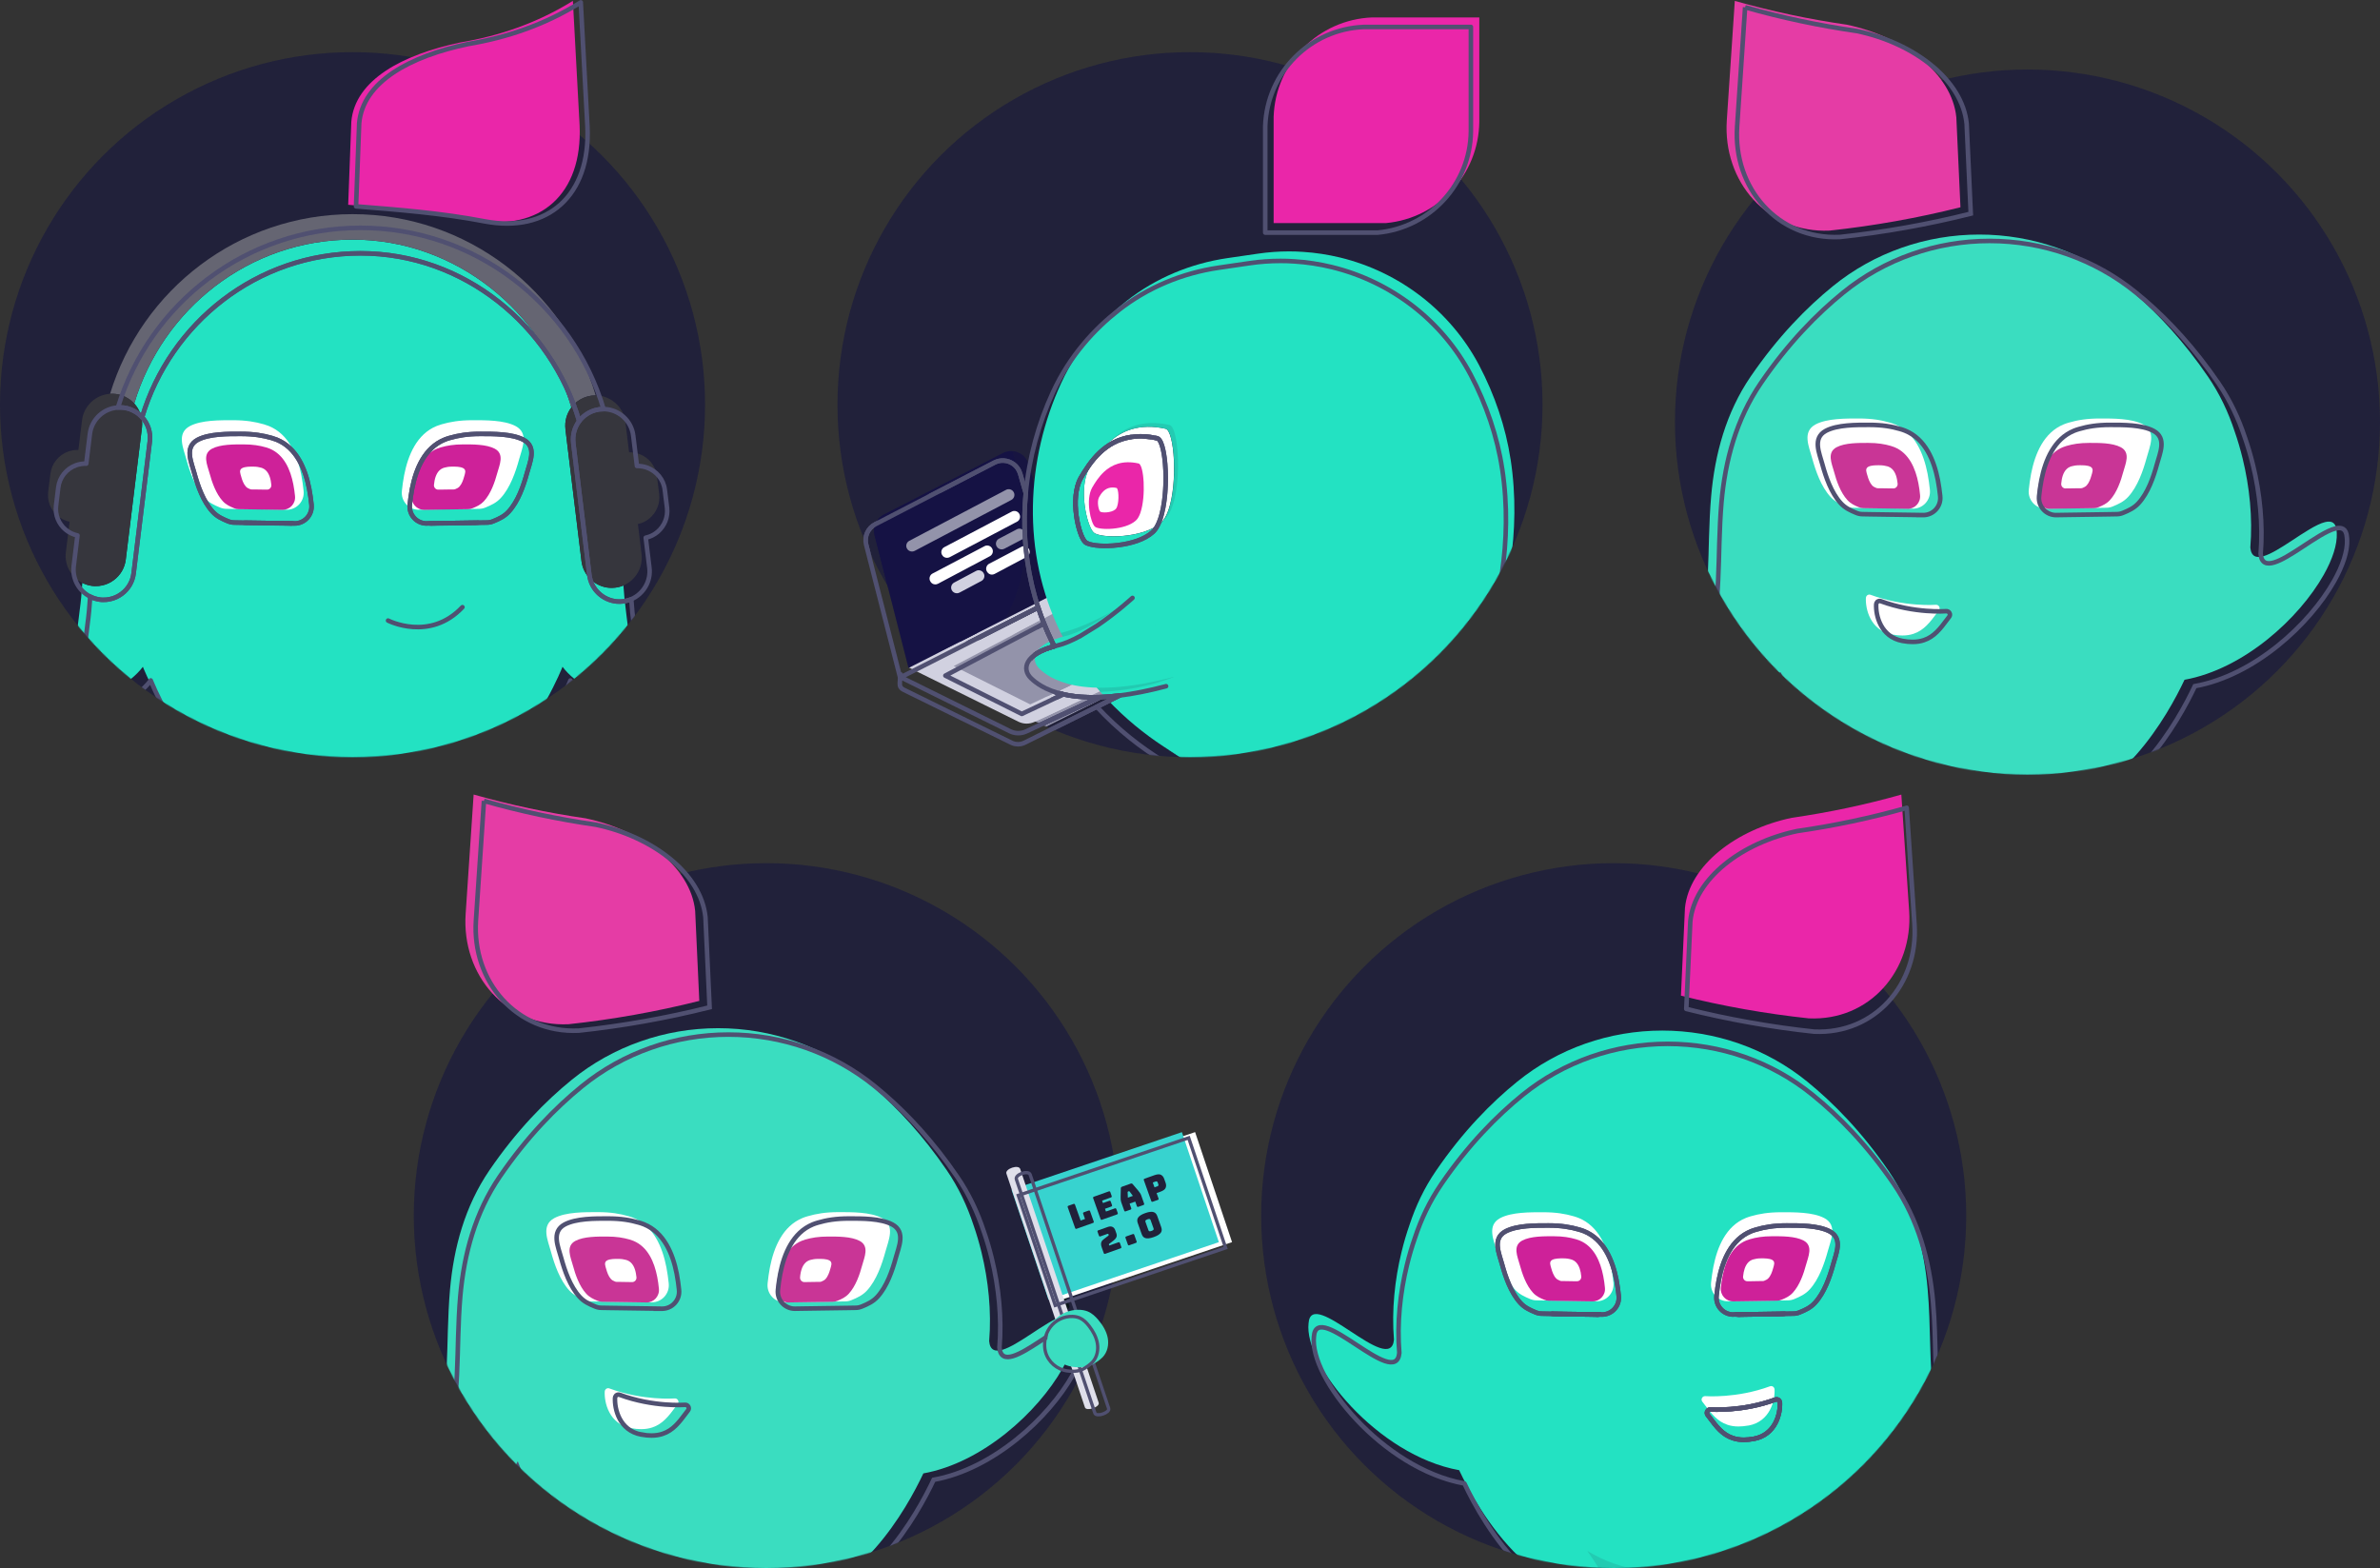
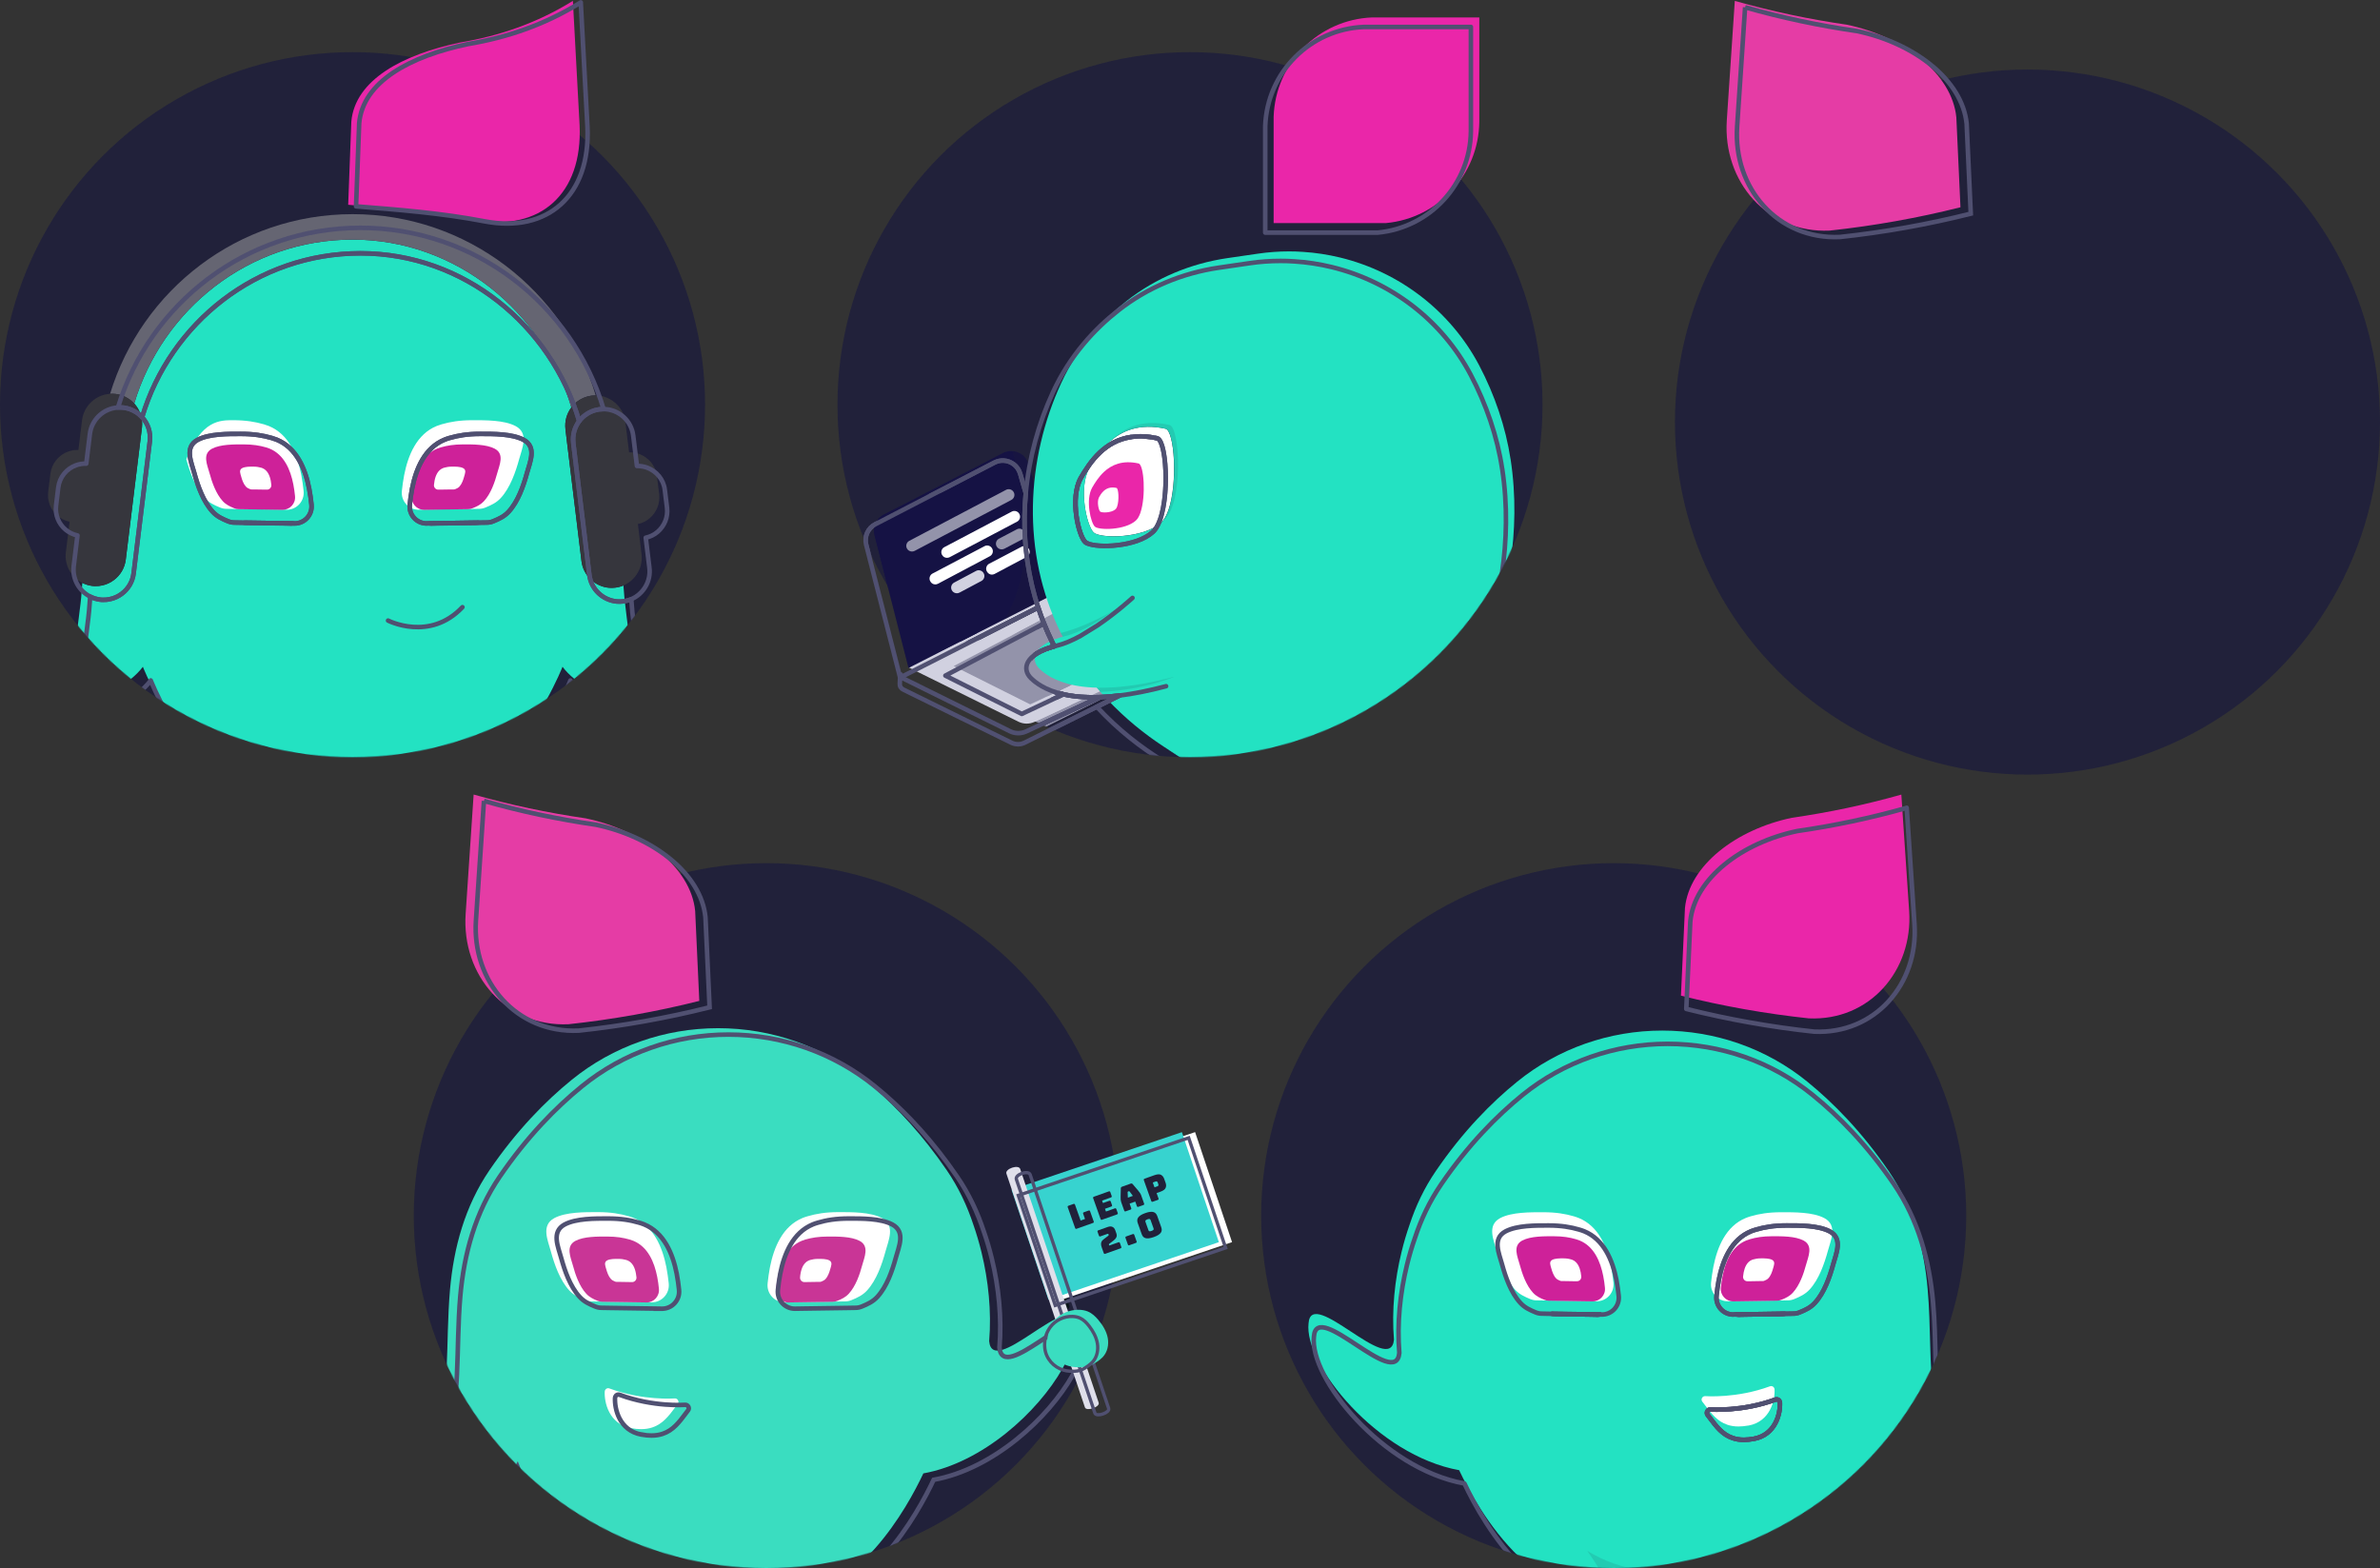
<svg xmlns="http://www.w3.org/2000/svg" width="2876" height="1895" viewBox="0 0 2876 1895" fill="none">
  <rect x="0" y="0" width="2876" height="1895" fill="#333333" stroke="none" />
  <circle cx="1950" cy="1469" r="426" fill="#21213A" />
  <mask id="mask0_26_1282" style="mask-type:alpha" maskUnits="userSpaceOnUse" x="1524" y="1043" width="852" height="852">
    <circle cx="1950" cy="1469" r="426" fill="#1A1A34" />
  </mask>
  <g mask="url(#mask0_26_1282)">
    <path d="M2372.49 1794.22C2367.97 1814.18 2325.67 1806.85 2292.49 1787.52C2279.86 1780.14 2268.52 1771.14 2261.15 1761.19C2261.15 1761.19 2261.15 1761.19 2261.03 1761.08C2261.03 1761.08 2233.55 1831.5 2182.04 1881.07C2130.53 1936.57 2092.42 1978.48 2093.37 1979.32C2094.32 1980.16 2110.52 1986.03 2104.32 2001.9C2104.32 2001.9 2088.07 2025.71 2048.45 2001.34C2047 2000.17 2045.66 1998.88 2044.43 1997.32C2040.24 1992.23 2037.11 1985.14 2034.82 1977.03C2031.69 1966.13 2030.07 1953.5 2029.24 1941.6C2027.73 1920.25 2028.96 1901.25 2029.07 1898.9V1898.62H1988.45V1898.96C1988.45 1899.74 1988.62 1901.92 1988.73 1904.99V1905.78C1988.95 1910.92 1989.12 1918.29 1988.9 1926.84V1927.01C1988.79 1930.87 1988.62 1934.95 1988.4 1939.03C1987.61 1952.27 1985.83 1966.64 1982.14 1978.65C1979.85 1986.14 1976.83 1992.74 1972.81 1997.49C1971.63 1998.94 1970.35 2000.22 1969.01 2001.29C1929.4 2025.65 1913.14 2001.9 1913.14 2001.9C1906.88 1986.09 1923.14 1980.22 1924.09 1979.32C1925.04 1978.43 1886.94 1936.46 1835.43 1881.02C1798.83 1845.81 1774.36 1800.04 1763.24 1776.51C1664.3 1758.74 1575.36 1648.64 1581.28 1598.95C1584.35 1553.63 1680.39 1664.57 1684.47 1618.79C1681.56 1583.25 1685.42 1546.36 1693.63 1512.83C1696.37 1501.49 1699.61 1490.59 1703.24 1480.19C1710.73 1457.34 1721.12 1435.37 1735.14 1414.92C1767.66 1367.3 1802.18 1332.32 1833.47 1307C1882.97 1266.82 1944.99 1245.3 2008.68 1245.3C2040.52 1245.3 2071.92 1250.66 2101.64 1261.06C2131.31 1271.45 2159.13 1286.88 2183.88 1307C2215.11 1332.37 2249.64 1367.3 2282.21 1414.92C2311.54 1457.78 2325 1507.3 2329.36 1557.49C2333.44 1602.98 2330.93 1649.03 2337.18 1694.24C2338.75 1705.7 2339.7 1720.96 2344.06 1732.13C2358.75 1769.13 2375.01 1782.32 2372.49 1794.34V1794.22Z" fill="#23E2C2" />
    <g opacity="0.12">
      <path d="M1988.9 1935.68L1988.34 1939.2L1982.08 1978.83C1979.79 1986.32 1976.77 1992.91 1972.75 1997.66C1963.14 1937.25 1923.47 1881.42 1918 1873.98C1937.72 1886 1960.07 1894.21 1983.87 1897.57C1986.1 1898.35 1987.67 1898.91 1988.23 1899.13C1988.39 1899.13 1988.5 1899.24 1988.5 1899.24V1905.95L1988.67 1927.02V1935.74H1988.84L1988.9 1935.68Z" fill="#21213A" />
    </g>
    <g opacity="0.12">
      <path d="M2098.96 1874.04C2092.92 1882.25 2053.93 1937.53 2044.37 1997.33C2040.18 1992.24 2037.05 1985.14 2034.76 1977.04L2029.18 1941.61L2028.23 1935.57L2028.5 1899.08C2028.5 1899.08 2028.67 1899.08 2029.01 1898.91C2029.68 1898.68 2031.07 1898.18 2033.03 1897.46C2056.89 1894.16 2079.23 1886 2098.96 1873.98V1874.04Z" fill="#21213A" />
    </g>
    <path d="M2112.87 1722.53C2108.51 1723.31 2104.44 1723.7 2100.86 1723.7C2095.78 1723.7 2091.31 1722.98 2087.45 1721.64C2074.99 1717.5 2067.62 1707.66 2059.96 1697.49C2059.01 1696.21 2058.06 1694.92 2057.06 1693.69C2056.05 1692.35 2055.89 1690.62 2056.72 1689.22C2057.51 1687.77 2059.01 1686.93 2060.69 1687.04C2061.08 1687.04 2098.4 1690 2138.85 1675.14C2140.08 1674.69 2141.42 1674.86 2142.54 1675.58L2143.26 1676.2C2143.93 1676.93 2144.33 1677.88 2144.38 1678.83C2145.05 1691.79 2139.3 1717.67 2112.93 1722.59L2112.87 1722.53Z" fill="white" />
    <path d="M1928.95 1572.35L1917.55 1572.18L1867.16 1571.46L1856.71 1571.29C1854.14 1571.29 1851.62 1570.73 1849.22 1569.78C1842.18 1566.82 1835.92 1564.02 1830.56 1558.16C1819.28 1545.86 1812.8 1527.03 1808.61 1511.77C1805.09 1498.69 1796.43 1480.64 1812.8 1471.92C1826.76 1464.54 1849.28 1464.82 1864.75 1464.82C1880.23 1464.82 1891.46 1466.72 1901.85 1469.74C1903.92 1470.36 1905.93 1471.03 1907.83 1471.81C1931.74 1481.59 1942.13 1506.74 1946.88 1530.66C1948.17 1537.2 1949 1543.68 1949.67 1549.72V1549.88C1951.01 1562.07 1941.35 1572.63 1929.11 1572.41H1929L1928.95 1572.35Z" fill="white" />
    <path d="M2088.4 1572.35L2099.79 1572.18L2150.19 1571.46L2160.64 1571.29C2163.21 1571.29 2165.72 1570.73 2168.12 1569.78C2175.16 1566.82 2181.42 1564.02 2186.78 1558.16C2198.07 1545.86 2204.55 1527.03 2208.74 1511.77C2212.26 1498.69 2220.92 1480.64 2204.55 1471.92C2190.58 1464.54 2168.07 1464.82 2152.59 1464.82C2137.12 1464.82 2125.89 1466.72 2115.49 1469.74C2113.43 1470.36 2111.42 1471.03 2109.52 1471.81C2085.6 1481.59 2075.21 1506.74 2070.46 1530.66C2069.18 1537.2 2068.34 1543.68 2067.67 1549.72V1549.88C2066.33 1562.07 2075.99 1572.63 2088.23 1572.41H2088.34L2088.4 1572.35Z" fill="white" />
    <path d="M2094.6 1572.52L2102.93 1572.41L2139.74 1571.85L2147.4 1571.74C2149.3 1571.74 2151.14 1571.29 2152.82 1570.56C2158.01 1568.44 2162.48 1566.37 2166.45 1562.07C2174.72 1553.07 2179.47 1539.32 2182.48 1528.14C2185.05 1518.59 2191.37 1505.4 2179.47 1499.03C2169.24 1493.61 2152.82 1493.83 2141.53 1493.83C2130.25 1493.83 2122.03 1495.23 2114.43 1497.46C2112.93 1497.91 2111.47 1498.41 2110.08 1498.97C2092.59 1506.18 2084.99 1524.46 2081.53 1542C2080.58 1546.75 2079.96 1551.51 2079.52 1555.92V1556.03C2078.51 1564.92 2085.61 1572.63 2094.55 1572.52H2094.6Z" fill="#CE2199" />
    <path d="M1924.32 1572.52L1915.99 1572.41L1879.17 1571.85L1871.52 1571.74C1869.62 1571.74 1867.78 1571.29 1866.1 1570.56C1860.91 1568.44 1856.44 1566.37 1852.47 1562.07C1844.2 1553.07 1839.45 1539.32 1836.43 1528.14C1833.86 1518.59 1827.55 1505.4 1839.45 1499.03C1849.68 1493.61 1866.1 1493.83 1877.39 1493.83C1888.67 1493.83 1896.88 1495.23 1904.48 1497.46C1905.99 1497.91 1907.44 1498.41 1908.84 1498.97C1926.33 1506.18 1933.93 1524.46 1937.39 1542C1938.34 1546.75 1938.95 1551.51 1939.4 1555.92V1556.03C1940.41 1564.92 1933.31 1572.63 1924.37 1572.52H1924.32Z" fill="#CE2199" />
    <path d="M2111.65 1548.21H2114.61L2127.57 1547.98H2130.25C2130.92 1547.98 2131.59 1547.81 2132.15 1547.53C2133.99 1546.75 2135.61 1546.03 2136.95 1544.57C2139.86 1541.44 2141.54 1536.58 2142.6 1532.67C2143.49 1529.32 2145.67 1524.68 2141.54 1522.39C2137.96 1520.49 2132.15 1520.54 2128.18 1520.54C2124.22 1520.54 2121.31 1521.04 2118.63 1521.83C2118.07 1521.94 2117.57 1522.16 2117.12 1522.33C2110.98 1524.84 2108.29 1531.33 2107.06 1537.48C2106.73 1539.15 2106.51 1540.83 2106.34 1542.39C2106 1545.52 2108.46 1548.32 2111.65 1548.21Z" fill="white" />
    <path d="M1905.55 1548.21H1902.58L1889.62 1547.98H1886.94C1886.27 1547.98 1885.6 1547.81 1885.04 1547.53C1883.2 1546.75 1881.58 1546.03 1880.24 1544.57C1877.33 1541.44 1875.66 1536.58 1874.59 1532.67C1873.7 1529.32 1871.52 1524.68 1875.66 1522.39C1879.23 1520.49 1885.04 1520.54 1889.01 1520.54C1892.97 1520.54 1895.88 1521.04 1898.56 1521.83C1899.12 1521.94 1899.62 1522.16 1900.07 1522.33C1906.22 1524.84 1908.9 1531.33 1910.13 1537.48C1910.46 1539.15 1910.68 1540.83 1910.8 1542.39C1911.13 1545.52 1908.67 1548.32 1905.49 1548.21H1905.55Z" fill="white" />
    <path d="M1924.03 1588.23L1875.7 1587.56C1876.43 1587.67 1877.21 1587.73 1877.93 1587.73L1885.59 1587.9L1922.46 1588.4L1930.79 1588.57C1931.74 1588.57 1932.63 1588.51 1933.52 1588.34L1924.03 1588.23ZM1995.15 1921.82V1921.1C1995.09 1920.31 1995.09 1919.59 1995.03 1918.92V1921.94L1995.2 1943.01V1946.02C1995.26 1945.02 1995.26 1944.01 1995.31 1943.06V1942.89C1995.54 1934.34 1995.31 1926.97 1995.15 1921.82ZM1994.76 1955.97L1988.78 1993.86C1992.19 1982.35 1993.92 1968.66 1994.76 1955.97ZM2035.71 1958.43C2036.49 1970.05 2038.17 1982.18 2041.13 1992.69L2035.71 1958.43ZM2150.85 1694.87C2150.8 1693.92 2150.41 1692.97 2149.74 1692.24L2149.01 1691.62C2147.89 1690.9 2146.55 1690.73 2145.32 1691.23C2104.87 1706.04 2067.5 1703.14 2067.11 1703.14C2065.49 1703.02 2063.92 1703.86 2063.19 1705.32C2062.36 1706.71 2062.52 1708.45 2063.53 1709.79C2064.48 1711.02 2065.49 1712.3 2066.44 1713.59C2074.09 1723.82 2081.41 1733.6 2093.87 1737.73C2097.78 1739.07 2102.19 1739.8 2107.28 1739.8C2110.91 1739.8 2114.93 1739.41 2119.34 1738.63C2145.77 1733.71 2151.52 1707.83 2150.85 1694.87ZM2106.27 1588.23L2098.22 1588.34C2099.12 1588.51 2100.07 1588.57 2101.07 1588.57L2109.4 1588.4L2146.27 1587.9L2153.93 1587.73C2154.71 1587.73 2155.49 1587.67 2156.27 1587.51L2106.27 1588.23Z" stroke="#505071" stroke-width="5.5" stroke-linecap="round" stroke-linejoin="round" />
    <path d="M2350.53 1748.06C2346.18 1736.94 2345.28 1721.68 2343.66 1710.23C2337.46 1665.01 2339.97 1618.96 2335.9 1573.47C2331.48 1523.34 2318.02 1473.77 2288.69 1430.9C2256.12 1383.29 2221.64 1348.36 2190.36 1323.04C2165.61 1302.92 2137.73 1287.5 2108.12 1277.1C2078.4 1266.71 2047 1261.34 2015.15 1261.34C1951.46 1261.34 1889.5 1282.86 1839.95 1323.04C1808.72 1348.36 1774.19 1383.29 1741.62 1430.9C1727.6 1451.36 1717.21 1473.32 1709.72 1496.18C1706.09 1506.57 1702.85 1517.47 1700.11 1528.82C1691.9 1562.35 1687.99 1599.23 1690.95 1634.78C1686.87 1680.55 1590.83 1569.61 1587.76 1614.99C1581.84 1664.68 1670.78 1774.78 1769.61 1792.6C1780.67 1816.13 1805.14 1861.85 1841.74 1897.06C1893.3 1952.5 1931.35 1994.47 1930.46 1995.36C1929.51 1996.26 1913.25 2002.13 1919.51 2017.94C1919.51 2017.94 1935.76 2041.69 1975.37 2017.33C1976.77 2016.27 1978.06 2015.04 1979.23 2013.58H1979.29C1983.25 2008.72 1986.27 2002.18 1988.56 1994.69C1988.62 1994.47 1988.67 1994.25 1988.73 1994.02V1993.85L1994.76 1955.96C1994.76 1955.63 1994.76 1955.4 1994.76 1955.13C1994.93 1952.05 1995.04 1948.98 1995.15 1946.02V1943L1994.98 1921.93V1918.91C1994.87 1917.12 1994.82 1915.78 1994.76 1915.17V1914.72H2035.38V1914.94C2035.27 1917.51 2034.09 1936.4 2035.6 1957.64C2035.6 1957.92 2035.6 1958.09 2035.6 1958.37L2041.02 1992.68V1993.13C2043.37 2001.18 2046.5 2008.33 2050.69 2013.42C2051.97 2014.92 2053.31 2016.27 2054.76 2017.38C2094.38 2041.75 2110.63 2018 2110.63 2018C2116.83 2002.13 2100.63 1996.26 2099.68 1995.42C2098.79 1994.53 2136.89 1952.61 2188.4 1897.11C2239.91 1847.54 2267.34 1777.12 2267.34 1777.12C2267.4 1777.18 2267.46 1777.24 2267.46 1777.24C2274.83 1787.18 2286.17 1796.18 2298.8 1803.56C2331.98 1822.9 2374.22 1830.22 2378.8 1810.27H2378.86C2381.37 1798.25 2365.12 1785.06 2350.42 1748.06H2350.53ZM1885.59 1587.89L1877.94 1587.72C1877.21 1587.72 1876.43 1587.67 1875.7 1587.55H1873.64L1863.13 1587.33C1860.62 1587.33 1858.05 1586.83 1855.65 1585.82C1848.61 1582.92 1842.35 1580.07 1837.04 1574.2C1825.76 1561.9 1819.28 1543.07 1815.09 1527.81C1811.57 1514.68 1802.91 1496.68 1819.28 1487.96C1833.19 1480.59 1855.76 1480.81 1871.18 1480.81C1886.6 1480.81 1897.88 1482.77 1908.28 1485.78C1910.34 1486.34 1912.35 1487.07 1914.25 1487.8C1938.11 1497.58 1948.56 1522.72 1953.31 1546.7C1954.54 1553.24 1955.43 1559.72 1956.04 1565.76V1565.93C1957.39 1578.11 1947.72 1588.62 1935.48 1588.45L1933.58 1588.34C1932.69 1588.5 1931.8 1588.56 1930.85 1588.56L1922.52 1588.39L1885.65 1587.89H1885.59ZM2119.35 1738.62C2114.93 1739.4 2110.91 1739.79 2107.28 1739.79C2102.2 1739.79 2097.78 1739.06 2093.87 1737.72C2081.41 1733.59 2074.09 1723.81 2066.44 1713.58C2065.49 1712.29 2064.49 1711.01 2063.54 1709.78C2062.53 1708.44 2062.36 1706.71 2063.2 1705.31C2063.93 1703.86 2065.49 1703.02 2067.11 1703.13C2067.5 1703.13 2104.88 1706.04 2145.33 1691.23C2146.56 1690.72 2147.9 1690.89 2149.01 1691.62L2149.74 1692.23C2150.41 1692.96 2150.8 1693.91 2150.86 1694.86C2151.53 1707.82 2145.77 1733.7 2119.35 1738.62ZM2215.22 1527.81C2211.03 1543.07 2204.55 1561.9 2193.26 1574.2C2187.96 1580.07 2181.7 1582.92 2174.6 1585.82C2172.26 1586.83 2169.69 1587.33 2167.12 1587.33L2156.67 1587.5H2156.28C2155.5 1587.67 2154.71 1587.72 2153.93 1587.72L2146.28 1587.89L2109.4 1588.39L2101.08 1588.56C2100.07 1588.56 2099.12 1588.5 2098.23 1588.34H2094.88L2094.77 1588.45C2082.59 1588.62 2072.92 1578.11 2074.26 1565.93V1565.76C2074.88 1559.72 2075.72 1553.24 2077 1546.7C2081.75 1522.72 2092.14 1497.58 2116.05 1487.8C2117.95 1487.07 2119.91 1486.34 2122.03 1485.78C2132.37 1482.77 2143.65 1480.81 2159.07 1480.81C2174.49 1480.81 2197.06 1480.59 2211.03 1487.96C2227.34 1496.68 2218.74 1514.68 2215.22 1527.81Z" stroke="#505071" stroke-width="5.5" stroke-linecap="round" stroke-linejoin="round" />
    <path d="M2119.35 1738.63C2114.94 1739.41 2110.91 1739.8 2107.28 1739.8C2102.2 1739.8 2097.78 1739.08 2093.87 1737.73C2081.41 1733.6 2074.1 1723.82 2066.44 1713.59C2065.49 1712.31 2064.49 1711.02 2063.54 1709.79C2062.53 1708.45 2062.36 1706.72 2063.2 1705.32C2063.93 1703.87 2065.49 1703.03 2067.11 1703.14C2067.5 1703.14 2104.88 1706.05 2145.33 1691.24C2146.56 1690.73 2147.9 1690.9 2149.02 1691.63L2149.74 1692.24C2150.41 1692.97 2150.8 1693.92 2150.86 1694.87C2151.53 1707.83 2145.77 1733.71 2119.35 1738.63Z" stroke="#505071" stroke-width="5.5" stroke-linecap="round" stroke-linejoin="round" />
-     <path d="M1935.49 1588.46L1933.59 1588.34L1924.09 1588.23L1875.77 1587.56H1873.7L1863.19 1587.34C1860.68 1587.34 1858.11 1586.84 1855.71 1585.83C1848.67 1582.92 1842.41 1580.07 1837.1 1574.2C1825.82 1561.91 1819.34 1543.08 1815.15 1527.82C1811.63 1514.68 1802.97 1496.69 1819.34 1487.97C1833.25 1480.59 1855.82 1480.82 1871.24 1480.82C1886.66 1480.82 1897.95 1482.77 1908.34 1485.79C1910.4 1486.35 1912.42 1487.08 1914.31 1487.8C1938.17 1497.58 1948.62 1522.73 1953.37 1546.71C1954.6 1553.25 1955.49 1559.73 1956.1 1565.77V1565.93C1957.45 1578.12 1947.78 1588.62 1935.54 1588.46H1935.49Z" stroke="#505071" stroke-width="5.5" stroke-linecap="round" stroke-linejoin="round" />
    <path d="M2215.22 1527.82C2211.03 1543.08 2204.55 1561.91 2193.26 1574.2C2187.96 1580.07 2181.7 1582.92 2174.6 1585.83C2172.26 1586.84 2169.69 1587.34 2167.12 1587.34L2156.67 1587.51H2156.28L2106.28 1588.23L2098.23 1588.34H2094.88L2094.77 1588.46C2082.59 1588.62 2072.92 1578.12 2074.26 1565.93V1565.77C2074.88 1559.73 2075.72 1553.25 2077 1546.71C2081.75 1522.73 2092.14 1497.58 2116.05 1487.8C2117.95 1487.08 2119.91 1486.35 2122.03 1485.79C2132.37 1482.77 2143.65 1480.82 2159.07 1480.82C2174.49 1480.82 2197.06 1480.59 2211.03 1487.97C2227.34 1496.69 2218.74 1514.68 2215.22 1527.82Z" stroke="#505071" stroke-width="5.5" stroke-linecap="round" stroke-linejoin="round" />
    <path d="M2156.27 1587.51C2155.49 1587.67 2154.71 1587.73 2153.92 1587.73L2146.27 1587.9L2109.4 1588.4L2101.07 1588.57C2100.07 1588.57 2099.12 1588.51 2098.22 1588.34L2106.27 1588.23L2156.27 1587.51Z" stroke="#505071" stroke-width="5.5" stroke-linecap="round" stroke-linejoin="round" />
    <path d="M1933.52 1588.34C1932.63 1588.5 1931.74 1588.56 1930.79 1588.56L1922.46 1588.39L1885.59 1587.89L1877.93 1587.72C1877.21 1587.72 1876.43 1587.66 1875.7 1587.55L1924.03 1588.22L1933.52 1588.34Z" stroke="#505071" stroke-width="5.5" stroke-linecap="round" stroke-linejoin="round" />
  </g>
  <circle cx="426" cy="489" r="426" fill="#21213A" />
  <mask id="mask1_26_1282" style="mask-type:alpha" maskUnits="userSpaceOnUse" x="0" y="63" width="852" height="852">
    <circle cx="426" cy="489" r="426" fill="#1A1A34" />
  </mask>
  <g mask="url(#mask1_26_1282)">
    <path d="M763.294 776.489C758.906 765.258 757.98 749.919 756.41 738.406C755.001 728.14 754.035 717.834 753.351 707.488C750.291 708.776 746.95 709.702 743.488 710.105C740.951 710.427 738.455 710.467 735.959 710.266C719.132 708.776 704.921 695.692 702.707 678.341L683.262 518.68H683.302C682.135 509.018 684.913 499.638 690.388 492.351C656.612 376.812 551.096 289.533 426.097 289.533C301.097 289.533 196.306 373.551 162.208 487.601C169.172 495.169 172.876 505.636 171.548 516.667L151.982 676.208C150.734 686.473 145.3 695.25 137.61 700.966C133.424 704.106 128.593 706.361 123.359 707.448C120.662 708.052 117.884 708.333 115.026 708.253C113.818 708.253 112.651 708.213 111.403 708.011H111.362C107.095 707.448 103.11 706.24 99.487 704.348C98.762 715.741 97.755 727.093 96.185 738.406C94.615 749.919 93.649 765.258 89.261 776.489C74.527 813.647 58.182 826.972 60.718 839.01C64.06 854.026 88.818 853.663 115.026 844.324C123.561 841.264 132.337 837.279 140.549 832.568C153.351 825.161 164.945 815.942 172.514 805.878C172.554 805.837 172.554 805.797 172.554 805.797C172.554 805.716 172.635 805.636 172.635 805.636C172.635 805.636 200.251 876.449 252.023 926.288C275.976 952.053 297.031 974.96 312.651 992.19C330.807 1012.2 341.636 1024.6 341.113 1025.08C340.187 1026.01 323.842 1031.88 330.122 1047.83C330.122 1047.83 346.467 1071.7 386.322 1047.22C387.691 1046.14 388.939 1044.85 390.146 1043.4C390.146 1043.4 390.16 1043.37 390.187 1043.32C394.212 1038.53 397.192 1031.96 399.526 1024.48C399.607 1024.19 399.688 1023.95 399.768 1023.67C403.15 1012.12 404.921 998.51 405.726 985.789V985.426C405.766 985.145 405.807 984.903 405.807 984.621C406.008 980.998 406.169 977.415 406.25 973.993C406.25 973.51 406.29 973.027 406.29 972.544V972.343C406.531 963.768 406.37 956.32 406.129 951.167V950.402C406.129 950 406.088 949.638 406.088 949.275C405.968 946.9 405.887 945.209 405.847 944.444V944.001H446.668V944.243C446.588 945.451 446.306 950.161 446.145 957.005L446.064 964.976C446.064 971.095 446.266 978.14 446.708 985.507C446.749 985.91 446.749 986.312 446.789 986.715C446.789 986.876 446.789 987.037 446.789 987.198C447.594 999.195 449.245 1011.88 452.385 1022.83C454.679 1030.96 457.82 1038.12 462.047 1043.24C463.335 1044.77 464.663 1046.09 466.113 1047.26C505.927 1071.78 522.272 1047.87 522.272 1047.87C528.512 1031.88 512.208 1026.01 511.282 1025.16C510.799 1024.68 521.507 1012.4 539.542 992.512C555.203 975.241 576.338 952.254 600.412 926.328C652.143 876.489 679.76 805.676 679.76 805.676C679.76 805.716 679.84 805.797 679.84 805.797C687.288 815.781 698.641 824.839 711.362 832.246C744.695 851.691 787.167 859.098 791.756 839.01H791.797C794.333 826.892 777.988 813.647 763.254 776.489H763.294ZM389.18 761.312V761.393C386.765 770.813 378.109 777.858 368.005 777.858H289.623C280.726 777.858 272.876 772.383 269.494 764.573C268.367 761.916 267.723 759.018 267.723 755.958C267.723 753.422 268.126 751.047 268.931 748.832C270.541 744.122 273.762 740.137 277.908 737.52C281.33 735.306 285.316 734.098 289.623 734.098H368.005C368.488 734.098 368.931 734.098 369.414 734.138C369.575 734.138 369.736 734.138 369.857 734.179C369.977 734.179 370.138 734.219 370.259 734.219C370.46 734.219 370.621 734.219 370.783 734.259C371.266 734.259 371.708 734.38 372.151 734.46C372.232 734.46 372.353 734.501 372.433 734.541C372.594 734.581 372.755 734.622 372.956 734.662C374.003 734.903 375.01 735.225 376.016 735.628C376.298 735.749 376.539 735.829 376.821 735.95C376.982 735.99 377.103 736.031 377.224 736.151C377.506 736.232 377.787 736.353 378.029 736.554C378.19 736.594 378.311 736.634 378.431 736.755H378.472C379.076 737.117 379.679 737.48 380.243 737.842C380.243 737.842 380.283 737.842 380.283 737.882C380.847 738.285 381.411 738.688 381.934 739.13C382.497 739.573 383.021 740.056 383.504 740.539C387.489 744.525 389.905 749.96 389.905 755.918C389.905 757.77 389.663 759.621 389.18 761.312Z" fill="#23E2C2" />
-     <path d="M346.143 615.895L334.669 615.734L284.025 615.009L273.518 614.848C270.942 614.848 268.405 614.285 265.99 613.319C258.905 610.38 252.624 607.562 247.27 601.644C235.958 589.285 229.396 570.323 225.209 554.985C221.666 541.821 212.971 523.705 229.396 514.889C243.405 507.481 266.07 507.763 281.57 507.763C297.069 507.763 308.422 509.695 318.848 512.715C320.942 513.319 322.955 514.003 324.847 514.768C348.88 524.591 359.347 549.873 364.098 573.987C365.386 580.589 366.231 587.071 366.876 593.15V593.311C368.204 605.549 358.502 616.137 346.223 615.976H346.143V615.895Z" fill="white" />
+     <path d="M346.143 615.895L334.669 615.734L284.025 615.009L273.518 614.848C270.942 614.848 268.405 614.285 265.99 613.319C258.905 610.38 252.624 607.562 247.27 601.644C235.958 589.285 229.396 570.323 225.209 554.985C243.405 507.481 266.07 507.763 281.57 507.763C297.069 507.763 308.422 509.695 318.848 512.715C320.942 513.319 322.955 514.003 324.847 514.768C348.88 524.591 359.347 549.873 364.098 573.987C365.386 580.589 366.231 587.071 366.876 593.15V593.311C368.204 605.549 358.502 616.137 346.223 615.976H346.143V615.895Z" fill="white" />
    <path d="M506.366 615.895L517.839 615.734L568.483 615.009L578.991 614.848C581.567 614.848 584.103 614.285 586.519 613.319C593.604 610.38 599.884 607.562 605.239 601.644C616.551 589.285 623.113 570.323 627.3 554.985C630.842 541.821 639.538 523.705 623.113 514.889C609.103 507.481 586.438 507.763 570.939 507.763C555.44 507.763 544.087 509.695 533.66 512.715C531.567 513.319 529.554 514.003 527.662 514.768C503.628 524.591 493.161 549.873 488.411 573.987C487.123 580.589 486.277 587.071 485.633 593.15V593.311C484.305 605.549 494.007 616.137 506.285 615.976H506.366V615.895Z" fill="white" />
    <path d="M512.61 616.051L520.983 615.931L557.98 615.367L565.669 615.246C567.561 615.246 569.413 614.803 571.144 614.079C576.378 611.945 580.886 609.852 584.832 605.584C593.125 596.567 597.915 582.678 600.935 571.486C603.551 561.865 609.872 548.66 597.915 542.219C587.65 536.784 571.104 536.985 559.791 536.985C548.479 536.985 540.186 538.394 532.577 540.609C531.048 541.051 529.598 541.534 528.229 542.098C510.677 549.344 503.028 567.702 499.566 585.375C498.64 590.166 497.996 594.916 497.553 599.344V599.465C496.587 608.402 503.672 616.132 512.65 616.011L512.61 616.051Z" fill="#CE2199" />
    <path d="M341.431 616.051L333.057 615.931L296.06 615.367L288.371 615.246C286.479 615.246 284.627 614.803 282.896 614.079C277.662 611.945 273.154 609.852 269.208 605.584C260.915 596.567 256.125 582.678 253.105 571.486C250.489 561.865 244.168 548.66 256.125 542.219C266.39 536.784 282.936 536.985 294.249 536.985C305.561 536.985 313.854 538.394 321.463 540.609C322.993 541.051 324.442 541.534 325.811 542.098C343.363 549.344 351.012 567.702 354.474 585.375C355.4 590.166 356.044 594.916 356.487 599.344V599.465C357.453 608.402 350.368 616.132 341.39 616.011L341.431 616.051Z" fill="#CE2199" />
    <path d="M529.72 591.625H532.659L545.702 591.424H548.4C549.084 591.424 549.728 591.263 550.332 590.981C552.184 590.216 553.794 589.491 555.163 588.002C558.061 584.821 559.793 579.95 560.839 576.005C561.725 572.623 563.979 567.953 559.752 565.699C556.169 563.767 550.292 563.847 546.347 563.847C542.401 563.847 539.422 564.37 536.765 565.135C536.202 565.256 535.678 565.498 535.235 565.659C529.036 568.195 526.338 574.676 525.131 580.876C524.809 582.527 524.567 584.258 524.406 585.788C524.044 588.968 526.54 591.746 529.72 591.665V591.625Z" fill="white" />
    <path d="M322.595 591.625H319.657L306.613 591.424H303.916C303.231 591.424 302.587 591.263 301.983 590.981C300.132 590.216 298.521 589.491 297.153 588.002C294.254 584.821 292.523 579.95 291.476 576.005C290.591 572.623 288.376 567.953 292.563 565.699C296.146 563.767 302.024 563.847 305.969 563.847C309.914 563.847 312.893 564.37 315.55 565.135C316.114 565.256 316.637 565.498 317.08 565.659C323.28 568.195 325.977 574.676 327.185 580.876C327.507 582.527 327.748 584.258 327.869 585.788C328.231 588.968 325.735 591.746 322.555 591.665H322.595V591.625Z" fill="white" />
    <path d="M719.854 477.771C718.284 477.771 716.674 477.852 715.063 478.053C714.661 478.093 714.218 478.174 713.815 478.254C708.018 479.14 702.745 481.394 698.276 484.615C695.257 486.789 692.6 489.405 690.386 492.344C656.609 376.805 551.094 289.526 426.094 289.526C301.094 289.526 196.304 373.544 162.206 487.594C159.951 485.178 157.415 483.045 154.597 481.314C150.289 478.616 145.338 476.724 139.903 476.04H139.782C137.487 475.758 135.233 475.718 133.019 475.879C171.304 350.154 288.131 258.77 426.175 258.77C564.218 258.77 682.173 351.08 719.854 477.771Z" fill="#656572" />
    <path d="M785.032 626.24C781.046 629.621 776.216 632.077 770.821 633.204L775.249 669.476C777.262 685.861 767.922 701.28 753.349 707.48C750.29 708.768 746.948 709.694 743.486 710.096C740.95 710.418 738.454 710.459 735.958 710.257C719.13 708.768 704.919 695.684 702.705 678.333L683.261 518.671H683.301C682.133 509.009 684.911 499.629 690.386 492.343C692.6 489.404 695.257 486.787 698.277 484.613C702.745 481.393 708.019 479.138 713.816 478.253C714.219 478.172 714.662 478.092 715.064 478.051C716.674 477.85 718.285 477.77 719.855 477.77C737.769 477.931 753.47 491.457 755.684 509.815L760.193 546.53C764.42 546.449 768.526 547.133 772.31 548.502C783.623 552.608 792.318 562.713 793.848 575.314L796.546 597.053C797.914 608.486 793.244 619.315 785.032 626.24Z" fill="#36363D" />
    <path d="M171.547 516.658L151.982 676.199C150.734 686.465 145.299 695.241 137.61 700.958C133.423 704.098 128.592 706.352 123.359 707.439C120.661 708.043 117.884 708.325 115.025 708.244C113.818 708.244 112.65 708.204 111.402 708.003H111.362C107.095 707.439 103.109 706.231 99.486 704.339C86.04 697.657 77.666 682.922 79.599 667.343L84.107 630.467C78.632 629.339 73.721 626.803 69.615 623.381C61.483 616.497 56.813 605.668 58.262 594.235L60.919 572.496C62.449 559.895 71.064 549.71 82.296 545.684C86.201 544.275 90.388 543.55 94.735 543.712L99.124 507.842C101.297 490.129 115.83 476.924 133.02 475.877C135.235 475.716 137.489 475.757 139.784 476.038H139.904C145.339 476.723 150.291 478.615 154.599 481.312C157.417 483.043 159.953 485.177 162.207 487.592C169.172 495.161 172.875 505.628 171.547 516.658Z" fill="#36363D" />
    <path d="M772.794 793.056C768.406 781.824 767.48 766.486 765.91 754.972C764.501 744.706 763.535 734.4 762.851 724.054C759.791 725.342 756.45 726.268 752.988 726.671C750.451 726.993 747.955 727.033 745.459 726.832C728.632 725.342 714.421 712.259 712.207 694.908L692.762 535.246H692.803C691.635 525.584 694.413 516.204 699.888 508.917C666.112 393.378 560.596 306.1 435.597 306.1C310.597 306.1 205.806 390.117 171.708 504.167C178.672 511.736 182.376 522.203 181.048 533.233L161.482 692.774C160.234 703.04 154.8 711.816 147.11 717.532C142.924 720.673 138.093 722.927 132.859 724.014C130.162 724.618 127.384 724.9 124.526 724.819C123.318 724.819 122.151 724.779 120.903 724.578H120.862C116.595 724.014 112.61 722.806 108.986 720.914C108.262 732.307 107.255 743.66 105.685 754.972C104.115 766.486 103.149 781.824 98.761 793.056C84.027 830.214 67.682 843.539 70.218 855.576C73.56 870.592 98.318 870.23 124.526 860.89C133.061 857.83 141.837 853.845 150.049 849.135C162.851 841.727 174.445 832.508 182.014 822.444C182.054 822.404 182.054 822.363 182.054 822.363L182.135 822.202C182.135 822.202 209.751 893.015 261.523 942.854C285.476 968.619 306.531 991.526 322.151 1008.76C340.307 1028.76 351.136 1041.16 350.613 1041.65C349.687 1042.57 333.342 1048.45 339.622 1064.39C339.622 1064.39 355.967 1088.26 395.822 1063.79C397.191 1062.7 398.439 1061.41 399.646 1059.96C399.646 1059.96 399.66 1059.94 399.687 1059.88C403.713 1055.09 406.692 1048.53 409.026 1041.04C409.107 1040.76 409.188 1040.52 409.268 1040.24C412.65 1028.68 414.421 1015.08 415.226 1002.36V1001.99C415.266 1001.71 415.307 1001.47 415.307 1001.19C415.508 997.564 415.669 993.982 415.75 990.56C415.75 990.077 415.79 989.594 415.79 989.11V988.909C416.031 980.334 415.87 972.887 415.629 967.734V966.969C415.629 966.566 415.589 966.204 415.589 965.841C415.468 963.466 415.387 961.775 415.347 961.011V960.568H456.168V960.809C456.088 962.017 455.806 966.727 455.645 973.571L455.564 981.542C455.564 987.661 455.766 994.706 456.208 1002.07C456.249 1002.48 456.249 1002.88 456.289 1003.28C456.289 1003.44 456.329 1003.6 456.329 1003.76C457.134 1015.76 458.785 1028.44 461.925 1039.39C464.22 1047.52 467.36 1054.69 471.587 1059.8C472.875 1061.33 474.204 1062.66 475.653 1063.83C515.468 1088.35 531.812 1064.43 531.812 1064.43C538.052 1048.45 521.748 1042.57 520.822 1041.73C520.339 1041.24 531.047 1028.97 549.083 1009.08C564.743 991.808 585.878 968.821 609.952 942.895C661.683 893.056 689.3 822.243 689.3 822.243C689.34 822.283 689.381 822.363 689.381 822.363C696.828 832.347 708.181 841.405 720.902 848.813C754.236 868.257 796.707 875.664 801.297 855.576H801.337C803.873 843.458 787.529 830.214 772.794 793.056ZM238.938 531.422C252.948 524.054 275.613 524.296 291.112 524.296C306.611 524.296 317.964 526.228 328.391 529.248C330.484 529.851 332.497 530.536 334.389 531.301C358.423 541.164 368.89 566.446 373.6 590.52C374.888 597.082 375.774 603.603 376.378 609.682V609.843C377.706 622.082 368.004 632.71 355.766 632.508H355.685L353.632 632.428L344.212 632.307L295.862 631.623H293.568L283.06 631.421C280.484 631.421 277.907 630.858 275.532 629.851C268.447 626.913 262.167 624.095 256.812 618.177C245.5 605.818 238.938 586.896 234.751 571.518C231.209 558.354 222.513 540.238 238.938 531.422ZM636.804 571.518C632.617 586.896 626.096 605.818 614.783 618.177C609.429 624.095 603.149 626.913 596.063 629.851C593.648 630.858 591.071 631.421 588.535 631.421L577.988 631.582H577.424L527.344 632.307L519.373 632.428H515.91L515.83 632.508C503.551 632.71 493.849 622.082 495.178 609.843V609.682C495.822 603.603 496.667 597.082 497.956 590.52C502.706 566.446 513.173 541.164 537.207 531.301C539.059 530.536 541.071 529.851 543.165 529.248C553.592 526.228 564.944 524.296 580.443 524.296C595.943 524.296 618.608 524.054 632.617 531.422C649.042 540.238 640.347 558.354 636.804 571.518Z" stroke="#505071" stroke-width="5.5" stroke-linecap="round" stroke-linejoin="round" />
    <path d="M355.765 632.517H355.685L353.632 632.437L344.211 632.316L295.862 631.631H293.567L283.06 631.43C280.483 631.43 277.907 630.867 275.532 629.86C268.446 626.921 262.166 624.103 256.812 618.185C245.5 605.826 238.938 586.905 234.751 571.527C231.208 558.363 222.512 540.247 238.938 531.43C252.947 524.063 275.612 524.305 291.111 524.305C306.611 524.305 317.963 526.237 328.39 529.256C330.483 529.86 332.496 530.545 334.388 531.309C358.422 541.173 368.889 566.454 373.599 590.528C374.888 597.09 375.773 603.612 376.377 609.691V609.852C377.706 622.09 368.003 632.718 355.765 632.517Z" stroke="#505071" stroke-width="5.5" stroke-linecap="round" stroke-linejoin="round" />
    <path d="M636.805 571.527C632.619 586.905 626.097 605.826 614.784 618.185C609.43 624.103 603.15 626.921 596.065 629.86C593.649 630.867 591.073 631.43 588.536 631.43L577.989 631.591H577.425L527.345 632.316L519.374 632.437H515.912L515.831 632.517C503.553 632.718 493.851 622.09 495.179 609.852V609.691C495.823 603.612 496.669 597.09 497.957 590.528C502.707 566.454 513.174 541.173 537.208 531.309C539.06 530.545 541.073 529.86 543.166 529.256C553.593 526.237 564.945 524.305 580.445 524.305C595.944 524.305 618.609 524.063 632.619 531.43C649.044 540.247 640.348 558.363 636.805 571.527Z" stroke="#505071" stroke-width="5.5" stroke-linecap="round" stroke-linejoin="round" />
    <path d="M577.424 631.582C576.699 631.703 575.934 631.783 575.209 631.783L567.52 631.904L530.523 632.468L522.15 632.588V632.669C521.184 632.669 520.258 632.588 519.372 632.427L527.343 632.307L577.424 631.582Z" stroke="#505071" stroke-width="5.5" stroke-linecap="round" stroke-linejoin="round" />
    <path d="M350.973 632.672V632.591L342.6 632.47L305.563 631.907L297.873 631.786C297.189 631.786 296.505 631.746 295.861 631.625L344.21 632.309L353.63 632.43C352.785 632.631 351.899 632.672 350.973 632.672Z" stroke="#505071" stroke-width="5.5" stroke-linecap="round" stroke-linejoin="round" />
    <path d="M729.354 494.315C727.784 494.315 726.174 494.395 724.563 494.597C724.161 494.637 723.718 494.717 723.316 494.798C717.518 495.684 712.245 497.938 707.776 501.159C704.757 503.333 702.1 505.949 699.886 508.888C666.109 393.349 560.594 306.07 435.594 306.07C310.594 306.07 205.804 390.088 171.706 504.138C169.451 501.722 166.915 499.589 164.097 497.858C159.789 495.16 154.838 493.268 149.403 492.584H149.282C146.987 492.302 144.733 492.262 142.519 492.423C180.804 366.698 297.631 275.313 435.675 275.313C573.718 275.313 691.673 367.624 729.354 494.315Z" stroke="#505071" stroke-width="5.5" stroke-linecap="round" stroke-linejoin="round" />
    <path d="M794.532 642.784C790.546 646.165 785.715 648.621 780.321 649.748L784.749 686.02C786.762 702.405 777.422 717.824 762.849 724.023C759.79 725.312 756.448 726.238 752.986 726.64C750.45 726.962 747.954 727.003 745.458 726.801C728.63 725.312 714.419 712.228 712.205 694.877L692.761 535.215H692.801C691.633 525.553 694.411 516.173 699.886 508.887C702.1 505.948 704.757 503.331 707.777 501.157C712.245 497.937 717.519 495.682 723.316 494.797C723.719 494.716 724.162 494.636 724.564 494.595C726.174 494.394 727.785 494.313 729.355 494.313C747.269 494.475 762.97 508.001 765.184 526.359L769.693 563.074C773.92 562.993 778.026 563.677 781.81 565.046C793.123 569.152 801.818 579.257 803.348 591.858L806.046 613.597C807.414 625.03 802.744 635.859 794.532 642.784Z" stroke="#505071" stroke-width="5.5" stroke-linecap="round" stroke-linejoin="round" />
    <path d="M181.047 533.202L161.482 692.743C160.234 703.009 154.799 711.785 147.11 717.502C142.923 720.642 138.092 722.896 132.859 723.983C130.161 724.587 127.384 724.869 124.525 724.788C123.318 724.788 122.15 724.748 120.902 724.547H120.862C116.595 723.983 112.609 722.775 108.986 720.883C95.54 714.201 87.166 699.466 89.099 683.887L93.607 647.011C88.132 645.883 83.221 643.347 79.115 639.925C70.983 633.041 66.313 622.212 67.762 610.779L70.419 589.04C71.949 576.439 80.564 566.254 91.796 562.228C95.701 560.819 99.888 560.094 104.235 560.255L108.624 524.386C110.797 506.673 125.33 493.468 142.52 492.421C144.735 492.26 146.989 492.301 149.284 492.582H149.404C154.839 493.267 159.791 495.159 164.099 497.856C166.917 499.587 169.453 501.721 171.707 504.136C178.672 511.705 182.375 522.172 181.047 533.202Z" stroke="#505071" stroke-width="5.5" stroke-linecap="round" stroke-linejoin="round" />
    <path d="M468.93 749.86C468.93 749.86 519.131 775.786 558.825 733.677" stroke="#505071" stroke-width="5.5" stroke-linecap="round" stroke-linejoin="round" />
  </g>
  <circle cx="926" cy="1469" r="426" fill="#21213A" />
  <mask id="mask2_26_1282" style="mask-type:alpha" maskUnits="userSpaceOnUse" x="500" y="1043" width="852" height="852">
    <circle cx="926" cy="1469" r="426" fill="#1A1A34" />
  </mask>
  <g mask="url(#mask2_26_1282)">
    <path d="M1283.88 1653.79C1254.4 1705.97 1187.69 1767.42 1115.79 1780.4C1106.08 1801.05 1086.22 1838.58 1057.03 1871.42C1052.56 1876.48 1047.84 1881.42 1042.91 1886.19C1018.81 1912.18 997.626 1935.21 981.928 1952.57H981.91C981.91 1952.57 981.874 1952.62 981.874 1952.64C974.698 1960.53 968.688 1967.24 964.059 1972.51C958.658 1978.67 955.142 1982.86 953.868 1984.69C953.402 1985.29 953.222 1985.66 953.312 1985.72C954.263 1986.62 970.661 1992.54 964.382 2008.6C964.382 2008.6 947.948 2032.65 907.903 2007.99C906.557 2006.93 905.248 2005.67 904.099 2004.19C904.082 2004.17 904.064 2004.16 904.046 2004.14H904.01C900.009 1999.32 896.959 1992.64 894.645 1985.05C894.609 1984.91 894.555 1984.82 894.555 1984.71C894.501 1984.62 894.447 1984.37 894.447 1984.37V1984.26C892.85 1978.81 891.577 1972.89 890.644 1966.85C889.549 1959.92 888.832 1952.78 888.401 1945.95V1945.86C888.365 1945.59 888.365 1945.28 888.347 1945.01C888.204 1942.96 888.114 1940.95 888.042 1938.97C887.988 1937.89 887.953 1936.83 887.935 1935.78C887.899 1934.78 887.881 1933.79 887.845 1932.82V1932.64C887.63 1923.98 887.809 1916.48 888.024 1911.3V1910.53C888.06 1909.97 888.06 1909.4 888.078 1908.87C888.114 1907.83 888.168 1906.93 888.222 1906.19C888.258 1905.49 888.293 1904.95 888.329 1904.59V1904.07H847.28V1904.34C847.388 1906.68 848.554 1924.97 847.226 1945.89C847.19 1946.43 847.137 1947.03 847.083 1947.57V1948C847.065 1948.3 847.047 1948.64 847.011 1948.95C846.598 1954.83 845.97 1960.82 845.055 1966.69C844.212 1972.32 843.082 1977.8 841.629 1982.93C841.593 1983.13 841.557 1983.29 841.485 1983.47C841.377 1983.9 841.234 1984.31 841.126 1984.73C840.767 1985.97 840.373 1987.16 839.96 1988.31C839.745 1988.99 839.512 1989.62 839.26 1990.27C838.937 1991.19 838.579 1992.03 838.238 1992.9C837.879 1993.74 837.502 1994.6 837.09 1995.4C836.21 1997.32 835.206 1999.08 834.147 2000.72C833.842 2001.19 833.537 2001.66 833.232 2002.07C832.784 2002.72 832.299 2003.33 831.815 2003.96C831.797 2003.98 831.779 2003.99 831.761 2004.01C830.451 2005.58 829.142 2006.89 827.688 2008.04C787.662 2032.72 771.228 2008.63 771.228 2008.63C764.966 1992.55 781.329 1986.62 782.279 1985.77C782.351 1985.68 781.992 1985.05 781.221 1983.99C779.517 1981.78 775.91 1977.57 770.707 1971.67C766.222 1966.61 760.553 1960.27 753.897 1952.94C738.18 1935.55 716.902 1912.4 692.7 1886.26C690.977 1884.57 689.255 1882.86 687.55 1881.15C638.804 1831.36 612.898 1764.74 612.898 1764.74C612.898 1764.74 612.892 1764.75 612.88 1764.77L612.844 1764.81C611.624 1766.48 610.314 1768.1 608.879 1769.72C608.394 1770.24 607.91 1770.78 607.425 1771.3C606.959 1771.84 606.439 1772.36 605.9 1772.87C604.878 1773.91 603.801 1774.92 602.671 1775.94C602.133 1776.46 601.595 1776.95 601.003 1777.45C600.572 1777.85 600.106 1778.23 599.621 1778.64C599.155 1779.04 598.67 1779.4 598.186 1779.81C598.078 1779.92 597.971 1780.03 597.863 1780.08C596.876 1780.89 595.871 1781.66 594.849 1782.47C594.364 1782.81 593.88 1783.21 593.378 1783.57C592.875 1783.93 592.355 1784.29 591.835 1784.61C590.651 1785.46 589.431 1786.3 588.193 1787.11C586.668 1788.12 585.125 1789.11 583.528 1790.08C582.774 1790.51 582.003 1790.98 581.249 1791.43C581.231 1791.45 581.214 1791.45 581.196 1791.47H581.16C547.664 1811.06 504.946 1818.5 500.353 1798.27H500.263C497.716 1786.09 514.132 1772.72 528.951 1735.31C533.347 1724.03 534.298 1708.54 535.894 1696.96C539.967 1667.31 540.344 1637.29 541.205 1607.32C541.707 1591.03 542.353 1574.71 543.77 1558.49C548.202 1507.71 561.783 1457.52 591.404 1414.13C624.326 1365.93 659.168 1330.54 690.762 1304.89C715.772 1284.55 743.921 1268.92 773.865 1258.41C803.845 1247.84 835.6 1242.42 867.769 1242.42C932.124 1242.42 994.738 1264.24 1044.76 1304.89C1048.56 1308.02 1052.45 1311.24 1056.37 1314.62C1084.73 1339.27 1115.19 1371.77 1144.12 1414.13C1158.29 1434.84 1168.75 1457.12 1176.34 1480.24C1180.02 1490.73 1183.26 1501.79 1186.06 1513.28C1194.35 1547.24 1198.26 1584.57 1195.3 1620.58C1197.28 1642.74 1220.45 1628.64 1244.48 1612.9C1259.57 1603.01 1275 1592.47 1285.67 1589.88C1293.55 1587.95 1298.84 1590.36 1299.54 1600.52C1299.65 1601.46 1299.74 1602.38 1299.77 1603.35C1300.42 1617.07 1294.62 1634.81 1283.91 1653.75L1283.88 1653.79Z" fill="#3ADDC0" />
    <path d="M762.575 1725.73C766.989 1726.56 771.061 1726.92 774.757 1726.92C779.906 1726.92 784.374 1726.18 788.303 1724.85C800.897 1720.68 808.325 1710.73 816.058 1700.39C817.009 1699.11 817.995 1697.8 818.982 1696.52C820.023 1695.17 820.148 1693.41 819.323 1692C818.569 1690.55 817.009 1689.68 815.34 1689.81C814.945 1689.84 777.215 1692.78 736.345 1677.72C735.107 1677.23 733.726 1677.41 732.614 1678.15L731.878 1678.76C731.214 1679.5 730.819 1680.44 730.748 1681.44C730.084 1694.59 735.861 1720.77 762.539 1725.75H762.593L762.575 1725.73Z" fill="white" />
    <path d="M948.404 1573.66L959.94 1573.48L1010.87 1572.74L1021.42 1572.56C1024.01 1572.56 1026.57 1572.02 1029 1570.99C1036.15 1568.04 1042.45 1565.17 1047.83 1559.25C1059.21 1546.8 1065.79 1527.7 1070.01 1512.24C1073.56 1498.97 1082.3 1480.77 1065.81 1471.88C1051.73 1464.43 1028.94 1464.68 1013.35 1464.68C997.76 1464.68 986.367 1466.63 975.89 1469.69C973.791 1470.3 971.745 1470.96 969.862 1471.75C945.713 1481.67 935.181 1507.12 930.391 1531.37C929.117 1538.02 928.238 1544.55 927.592 1550.67V1550.85C926.247 1563.17 936.025 1573.85 948.35 1573.67H948.44L948.368 1573.64L948.404 1573.66Z" fill="white" />
    <path d="M787.288 1573.66L775.752 1573.48L724.818 1572.74L714.268 1572.56C711.685 1572.56 709.119 1572.02 706.697 1570.99C699.539 1568.04 693.241 1565.17 687.859 1559.25C676.484 1546.8 669.918 1527.7 665.684 1512.24C662.131 1498.97 653.394 1480.77 669.882 1471.88C683.966 1464.43 706.751 1464.68 722.342 1464.68C737.932 1464.68 749.325 1466.63 759.803 1469.69C761.902 1470.3 763.947 1470.96 765.831 1471.75C789.98 1481.67 800.511 1507.12 805.283 1531.37C806.557 1538.02 807.436 1544.55 808.082 1550.67V1550.85C809.428 1563.17 799.65 1573.85 787.342 1573.67H787.253L787.306 1573.64L787.288 1573.66Z" fill="white" />
    <path d="M781.032 1573.81L772.599 1573.68L735.389 1573.14L727.657 1573.02C725.773 1573.02 723.889 1572.58 722.149 1571.85C716.91 1569.69 712.353 1567.58 708.406 1563.27C700.063 1554.18 695.255 1540.24 692.223 1528.91C689.604 1519.21 683.253 1505.9 695.273 1499.45C705.589 1493.96 722.203 1494.19 733.613 1494.19C745.024 1494.19 753.331 1495.63 760.973 1497.84C762.534 1498.28 763.988 1498.8 765.351 1499.37C783.023 1506.66 790.702 1525.19 794.2 1542.96C795.151 1547.78 795.779 1552.56 796.21 1557.06V1557.19C797.214 1566.18 790.056 1574.01 781.05 1573.88V1573.79L781.032 1573.81Z" fill="#C93596" />
    <path d="M953.04 1573.81L961.472 1573.68L998.682 1573.14L1006.41 1573.02C1008.3 1573.02 1010.18 1572.58 1011.92 1571.85C1017.16 1569.69 1021.72 1567.58 1025.68 1563.27C1034.03 1554.18 1038.83 1540.24 1041.87 1528.91C1044.49 1519.21 1050.84 1505.9 1038.82 1499.45C1028.5 1493.96 1011.89 1494.19 1000.48 1494.19C989.066 1494.19 980.759 1495.63 973.116 1497.84C971.573 1498.28 970.102 1498.8 968.739 1499.37C951.067 1506.66 943.388 1525.19 939.889 1542.96C938.938 1547.78 938.31 1552.56 937.88 1557.06V1557.19C936.875 1566.18 944.034 1574.01 953.04 1573.88V1573.79V1573.81Z" fill="#C93596" />
    <path d="M763.839 1549.18H760.897L747.782 1548.97H745.073C744.409 1548.97 743.727 1548.79 743.117 1548.53C741.269 1547.78 739.655 1547.01 738.255 1545.51C735.331 1542.31 733.626 1537.4 732.532 1533.42C731.617 1530.04 729.392 1525.31 733.59 1523.05C737.215 1521.08 743.081 1521.19 747.064 1521.19C751.047 1521.19 754.025 1521.71 756.681 1522.47C757.219 1522.6 757.739 1522.81 758.224 1522.99C764.467 1525.53 767.176 1532.08 768.36 1538.33C768.701 1540.01 768.899 1541.72 769.096 1543.32C769.437 1546.52 766.925 1549.29 763.767 1549.24V1549.16H763.821L763.839 1549.18Z" fill="white" />
    <path d="M971.998 1549.18H974.94L988.055 1548.97H990.764C991.428 1548.97 992.11 1548.79 992.72 1548.53C994.568 1547.78 996.183 1547.01 997.582 1545.51C1000.51 1542.31 1002.21 1537.4 1003.31 1533.42C1004.22 1530.04 1006.44 1525.31 1002.25 1523.05C998.623 1521.08 992.756 1521.19 988.773 1521.19C984.79 1521.19 981.812 1521.71 979.156 1522.47C978.6 1522.6 978.098 1522.81 977.614 1522.99C971.37 1525.53 968.661 1532.08 967.477 1538.33C967.136 1540.01 966.921 1541.72 966.813 1543.32C966.472 1546.52 968.966 1549.29 972.141 1549.24H972.106V1549.16H972.016L971.998 1549.18Z" fill="white" />
    <path d="M1296.33 1661.52C1266.85 1713.7 1200.15 1775.15 1128.24 1788.13C1118.53 1808.78 1098.67 1846.31 1069.48 1879.15C1065.02 1884.21 1060.3 1889.15 1055.36 1893.92C1031.27 1919.91 1010.08 1942.94 994.382 1960.3H994.364C994.364 1960.3 994.328 1960.35 994.328 1960.37C987.151 1968.26 981.141 1974.97 976.512 1980.24C971.112 1986.4 967.596 1990.59 966.322 1992.42C965.855 1993.02 965.676 1993.39 965.766 1993.45C966.716 1994.35 983.115 2000.26 976.835 2016.33C976.835 2016.33 960.401 2040.38 920.357 2015.72C919.011 2014.66 917.701 2013.4 916.553 2011.92C916.535 2011.9 916.517 2011.89 916.499 2011.87H916.463C912.463 2007.05 909.413 2000.37 907.098 1992.78C907.062 1992.64 907.008 1992.55 907.008 1992.44C906.955 1992.35 906.901 1992.1 906.901 1992.1V1991.99C905.304 1986.54 904.03 1980.62 903.097 1974.58C902.003 1967.65 901.285 1960.51 900.855 1953.68V1953.59C900.819 1953.32 900.819 1953.01 900.801 1952.74C900.657 1950.69 900.568 1948.68 900.496 1946.7C900.442 1945.62 900.406 1944.56 900.388 1943.51C900.352 1942.51 900.334 1941.52 900.298 1940.55V1940.37C900.083 1931.71 900.263 1924.21 900.478 1919.03V1918.26C900.514 1917.7 900.514 1917.12 900.532 1916.6C900.568 1915.56 900.621 1914.66 900.675 1913.92C900.711 1913.22 900.747 1912.68 900.783 1912.32V1911.8H859.734V1912.07C859.841 1914.41 861.007 1932.7 859.68 1953.62C859.644 1954.16 859.59 1954.76 859.536 1955.3V1955.73C859.518 1956.03 859.5 1956.37 859.465 1956.68C859.052 1962.56 858.424 1968.55 857.509 1974.42C856.666 1980.05 855.535 1985.53 854.082 1990.66C854.046 1990.86 854.01 1991.02 853.939 1991.2C853.831 1991.63 853.688 1992.04 853.58 1992.46C853.221 1993.7 852.826 1994.89 852.414 1996.04C852.198 1996.72 851.965 1997.35 851.714 1998C851.391 1998.92 851.032 1999.76 850.691 2000.62C850.333 2001.47 849.956 2002.33 849.543 2003.12C848.664 2005.05 847.659 2006.81 846.601 2008.45C846.296 2008.92 845.991 2009.38 845.686 2009.8C845.237 2010.45 844.753 2011.06 844.268 2011.69C844.25 2011.71 844.233 2011.72 844.215 2011.74C842.905 2013.31 841.595 2014.62 840.142 2015.77C800.115 2040.45 783.681 2016.36 783.681 2016.36C777.42 2000.28 793.782 1994.35 794.733 1993.5C794.805 1993.41 794.446 1992.78 793.675 1991.72C791.97 1989.51 788.364 1985.3 783.161 1979.4C778.676 1974.34 773.006 1967.99 766.35 1960.67C750.634 1943.28 729.356 1920.13 705.153 1893.99C703.431 1892.3 701.708 1890.59 700.004 1888.88C651.258 1839.09 625.351 1772.47 625.351 1772.47C625.351 1772.47 625.345 1772.48 625.333 1772.5L625.297 1772.54C624.077 1774.21 622.768 1775.83 621.332 1777.45C620.848 1777.97 620.364 1778.51 619.879 1779.03C619.413 1779.57 618.892 1780.09 618.354 1780.6C617.331 1781.64 616.255 1782.65 615.125 1783.67C614.586 1784.19 614.048 1784.68 613.456 1785.18C613.026 1785.58 612.559 1785.96 612.075 1786.37C611.608 1786.77 611.124 1787.13 610.639 1787.54C610.532 1787.65 610.424 1787.76 610.316 1787.81C609.33 1788.62 608.325 1789.39 607.302 1790.2C606.818 1790.54 606.334 1790.94 605.831 1791.3C605.329 1791.66 604.809 1792.02 604.288 1792.34C603.104 1793.19 601.884 1794.03 600.646 1794.84C599.121 1795.85 597.578 1796.84 595.982 1797.81C595.228 1798.24 594.457 1798.71 593.703 1799.16C593.685 1799.18 593.667 1799.18 593.649 1799.2H593.613C560.117 1818.78 517.4 1826.23 512.807 1806H512.717C510.169 1793.82 526.585 1780.45 541.405 1743.04C545.8 1731.76 546.751 1716.27 548.348 1704.69C552.421 1675.04 552.797 1645.02 553.658 1615.05C554.161 1598.76 554.807 1582.44 556.224 1566.22C560.656 1515.44 574.237 1465.25 603.858 1421.86C636.78 1373.66 671.621 1338.27 703.216 1312.62C728.225 1292.28 756.375 1276.65 786.319 1266.14C816.298 1255.56 848.054 1250.15 880.222 1250.15C944.577 1250.15 1007.19 1271.97 1057.21 1312.62C1061.01 1315.75 1064.91 1318.97 1068.82 1322.35C1097.18 1347 1127.65 1379.5 1156.57 1421.86C1170.74 1442.57 1181.2 1464.85 1188.79 1487.97C1192.47 1498.46 1195.72 1509.52 1198.52 1521.01C1206.8 1554.97 1210.72 1592.3 1207.76 1628.31C1209.73 1650.47 1232.91 1636.37 1256.93 1620.63C1272.02 1610.74 1287.45 1600.2 1298.12 1597.61C1306 1595.68 1311.29 1598.09 1311.99 1608.25C1312.1 1609.19 1312.19 1610.11 1312.23 1611.08C1312.87 1624.8 1307.08 1642.54 1296.37 1661.48L1296.33 1661.52Z" stroke="#505071" stroke-width="5.5" />
    <path d="M775.028 1733.46C779.442 1734.29 783.514 1734.65 787.21 1734.65C792.359 1734.65 796.827 1733.91 800.756 1732.58C813.351 1728.4 820.778 1718.46 828.511 1708.11C829.462 1706.84 830.448 1705.52 831.435 1704.25C832.476 1702.9 832.601 1701.13 831.776 1699.73C831.023 1698.27 829.462 1697.41 827.793 1697.54C827.398 1697.57 789.668 1700.5 748.798 1685.45C747.561 1684.96 746.179 1685.14 745.067 1685.88L744.331 1686.49C743.667 1687.23 743.273 1688.17 743.201 1689.17C742.537 1702.32 748.314 1728.49 774.992 1733.48H775.046L775.028 1733.46Z" stroke="#505071" stroke-width="5.5" />
    <path d="M960.857 1581.39L972.393 1581.21L1023.33 1580.47L1033.88 1580.29C1036.46 1580.29 1039.03 1579.75 1041.45 1578.72C1048.61 1575.77 1054.9 1572.9 1060.29 1566.98C1071.66 1554.53 1078.25 1535.43 1082.46 1519.98C1086.01 1506.7 1094.75 1488.5 1078.26 1479.61C1064.18 1472.16 1041.39 1472.42 1025.8 1472.42C1010.21 1472.42 998.82 1474.36 988.342 1477.42C986.243 1478.03 984.198 1478.69 982.314 1479.48C958.165 1489.4 947.634 1514.85 942.844 1539.1C941.57 1545.75 940.691 1552.28 940.045 1558.4V1558.58C938.699 1570.9 948.477 1581.58 960.803 1581.4H960.892L960.821 1581.37L960.857 1581.39Z" stroke="#505071" stroke-width="5.5" />
    <path d="M799.742 1581.39L788.206 1581.21L737.271 1580.47L726.722 1580.29C724.138 1580.29 721.573 1579.75 719.151 1578.72C711.992 1575.77 705.695 1572.9 700.313 1566.98C688.938 1554.53 682.371 1535.43 678.137 1519.98C674.585 1506.7 665.848 1488.5 682.336 1479.61C696.419 1472.16 719.204 1472.42 734.795 1472.42C750.386 1472.42 761.779 1474.36 772.256 1477.42C774.355 1478.03 776.401 1478.69 778.285 1479.48C802.433 1489.4 812.965 1514.85 817.737 1539.1C819.011 1545.75 819.89 1552.28 820.536 1558.4V1558.58C821.881 1570.9 812.103 1581.58 799.796 1581.4H799.706L799.76 1581.37L799.742 1581.39Z" stroke="#505071" stroke-width="5.5" />
  </g>
  <circle cx="1438" cy="489" r="426" fill="#21213A" />
  <mask id="mask3_26_1282" style="mask-type:alpha" maskUnits="userSpaceOnUse" x="1012" y="63" width="852" height="852">
    <circle cx="1438" cy="489" r="426" fill="#1A1A34" />
  </mask>
  <g mask="url(#mask3_26_1282)">
    <path d="M1097.45 814.634C1097.27 817.853 1098.9 820.358 1101.84 821.789L1232.3 885.932C1237.39 888.436 1243.32 888.437 1248.4 885.881L1302.48 858.997L1369.1 825.929L1366.03 818.262L1361.56 807.044L1337.59 746.862L1321.34 706.025L1316.48 705.156L1274.03 697.591L1239.53 691.433L1224.92 698.179L1155.36 730.302L1098.5 803.313L1097.98 804.003L1097.86 806.328V806.405L1097.47 814.608L1097.45 814.634Z" fill="#9393AA" />
    <path d="M1097.83 806.328V806.405L1230.62 872.056C1236.77 875.122 1244.01 875.148 1250.19 872.26L1294.27 851.688L1366.03 818.211L1372.32 815.298L1368.36 807.478L1337.59 746.81L1316.48 705.13L1312.39 697.08L1274.03 697.566L1224.92 698.153L1178.84 698.716L1112.42 737.559L1098.5 803.287L1097.86 806.302L1097.83 806.328Z" fill="#D1D1E0" />
    <path d="M1056.84 646.758L1097.83 807.218L1214.42 748.032L1301.92 703.592L1267.09 644.458L1242.96 560.842C1240.25 551.514 1232.08 545.56 1223.18 545.049C1219.4 544.793 1215.49 545.56 1211.84 547.451L1068.04 621.867C1058.97 626.569 1054.37 636.894 1056.9 646.783L1056.84 646.758Z" fill="#151244" />
    <path opacity="0.2" d="M1214.42 748.039L1301.92 703.598L1267.09 644.438L1242.96 560.822C1240.25 551.495 1232.08 545.54 1223.18 545.029C1231.56 571.325 1258.5 670.556 1215.31 746.48C1215 746.991 1214.7 747.502 1214.44 748.039H1214.42Z" fill="#21213A" />
    <path d="M1152.52 804.877L1244.88 851.157L1278.25 835.415L1341.52 805.592L1369.53 792.38L1283.67 735.546L1152.52 804.851V804.877Z" fill="#9393AA" />
    <path d="M1412 615.919C1411.62 616.992 1411.24 618.04 1410.85 619.062C1410.47 620.085 1410.03 621.03 1409.6 621.976C1408.91 623.407 1408.22 624.684 1407.5 625.886C1406.99 626.754 1406.43 627.572 1405.87 628.288C1404.92 629.591 1403.9 630.664 1402.8 631.61C1381.21 650.878 1329.84 650.878 1321.67 643.57C1313.49 636.286 1302.65 590.441 1316.07 566.215C1321.67 556.504 1329.1 544.672 1339.55 534.91C1354.73 520.803 1376.43 510.99 1408.37 518.043C1419.18 520.445 1423.3 583.209 1412.08 615.868L1412 615.919Z" fill="white" />
    <path d="M1565.13 1013.27C1565.13 1013.27 1543.33 1035.86 1543.33 1043.17C1526.95 1047.85 1497.89 1040.67 1497.89 1035.73C1497.89 1030.8 1522.07 1011.48 1522.07 1011.48C1522.07 1011.48 1511.29 987.231 1497.89 970.314C1486.42 955.978 1426.37 915.115 1408.04 903.155C1471.19 943.123 1544.89 949.742 1544.89 949.742L1565.16 1013.27H1565.13Z" fill="#23E2C2" />
    <path d="M1378.09 619.597C1377.89 620.236 1377.63 620.9 1377.35 621.488C1377.1 622.076 1376.84 622.689 1376.58 623.251C1376.2 624.12 1375.77 624.887 1375.28 625.653C1374.97 626.164 1374.64 626.676 1374.28 627.11C1373.67 627.877 1373.08 628.567 1372.44 629.129C1359.28 640.833 1328.05 640.833 1323.1 636.412C1318.11 631.991 1311.52 604.11 1319.7 589.34C1323.1 583.411 1327.62 576.23 1333.98 570.276C1343.23 561.663 1356.4 555.684 1375.84 560.028C1382.41 561.485 1384.91 599.689 1378.09 619.52V619.571V619.597Z" fill="#EA26A9" />
    <path d="M1350.01 611.806C1349.93 612.061 1349.83 612.266 1349.75 612.547C1349.68 612.751 1349.58 612.981 1349.45 613.237C1349.32 613.543 1349.14 613.85 1348.96 614.131C1348.83 614.31 1348.71 614.514 1348.58 614.693C1348.37 615 1348.14 615.204 1347.89 615.46C1342.98 619.855 1331.28 619.855 1329.44 618.169C1327.6 616.533 1325.15 606.081 1328.19 600.587C1329.46 598.338 1331.15 595.68 1333.53 593.432C1336.98 590.212 1341.91 587.963 1349.19 589.598C1351.65 590.161 1352.59 604.395 1350.01 611.831V611.78V611.806Z" fill="white" />
    <g opacity="0.12">
      <path d="M1565.13 1013.27C1565.13 1013.27 1543.33 1035.86 1543.33 1043.17C1526.95 1047.85 1497.89 1040.67 1497.89 1035.74C1497.89 1030.8 1522.07 1011.48 1522.07 1011.48C1522.07 1011.48 1511.28 987.232 1497.89 970.315C1486.42 955.979 1426.36 915.116 1408.04 903.156C1471.19 943.124 1544.89 949.743 1544.89 949.743L1565.15 1013.27H1565.13Z" fill="#21213A" />
    </g>
    <path d="M1282.59 462.362C1303.06 417.922 1333.07 385.825 1361.71 363.388C1396.9 335.762 1438.97 318.36 1483.23 311.894L1520.1 306.528C1532.57 304.688 1545.15 303.768 1557.69 303.768C1563.19 303.768 1568.71 303.946 1574.18 304.33C1589.41 305.275 1604.54 307.601 1619.49 311.204C1691.37 328.76 1752.76 375.858 1787.33 441.279C1806.22 477.108 1819.58 516.462 1825.36 554.897H1825.41C1839.13 644.238 1819.51 726.883 1800.54 777.686C1781.58 828.49 1743.58 864.675 1743.58 864.675C1741 888.646 1732.77 898.28 1719.36 912.847C1705.68 927.183 1684.09 932.166 1684.09 932.166C1684.09 966.027 1627.13 1016.78 1627.13 1016.78C1624.5 1033.77 1613.74 1041.03 1613.74 1041.03C1613.74 1041.03 1606.04 1043.36 1595.98 1045.81C1588.1 1047.7 1578.85 1049.69 1570.5 1050.67C1551.56 1053.04 1527.36 1050.67 1527.36 1043.38C1527.36 1036.1 1554.5 1011.85 1554.5 1011.85L1530.27 956.316C1530.27 956.316 1415.68 934.032 1329.77 836.079C1326.19 832.042 1322.66 827.876 1319.24 823.506C1307.08 808.224 1296.57 792.329 1287.65 775.974C1285.64 772.268 1283.74 768.563 1281.88 764.832C1233.6 667.135 1240.07 554.437 1282.57 462.337L1282.59 462.362ZM1408.5 518.123C1376.53 511.019 1354.89 520.832 1339.71 534.99C1329.26 544.752 1321.82 556.533 1316.22 566.295C1302.81 590.546 1313.59 636.367 1321.82 643.65C1330 650.959 1381.36 650.959 1402.96 631.69C1404.03 630.796 1405.08 629.671 1406.02 628.368C1424.58 603.682 1420.95 520.858 1408.53 518.123H1408.5Z" fill="#23E2C2" />
    <g opacity="0.12">
      <path d="M1407.66 627.062C1407.17 627.522 1406.64 627.956 1406.1 628.365C1424.65 603.704 1421.08 520.906 1408.6 518.121C1376.64 511.016 1355.02 520.829 1339.79 534.987C1355.14 518.478 1377.89 505.65 1413.2 513.47C1426.29 516.408 1429.56 607.768 1407.66 627.036V627.087V627.062Z" fill="#21213A" />
    </g>
    <path opacity="0.12" d="M1281.9 764.855C1283.74 768.586 1285.64 772.291 1287.68 775.997C1296.6 792.352 1307.08 808.247 1319.27 823.529C1322.72 827.873 1326.24 832.039 1329.79 836.102C1357.19 834.901 1389.16 829.764 1418.01 818.162L1379.47 718.242C1379.47 718.242 1327.24 751.847 1288.96 762.887C1286.2 763.654 1283.87 764.343 1281.9 764.855Z" fill="#21213A" />
    <path d="M1378.66 710.958C1378.66 710.958 1326.17 759.231 1287.42 768.61C1248.71 777.989 1244.41 796.823 1256.07 808.067C1267.03 818.596 1304.6 848.061 1419.26 817.65" fill="#23E2C2" />
    <path d="M1102.1 666.442C1103.23 666.442 1104.3 666.136 1105.37 665.625L1222.21 604.063C1225.48 602.376 1226.89 598.006 1224.97 594.735C1223.28 591.413 1218.91 590.058 1215.59 591.975L1098.75 653.537C1095.48 655.224 1094.08 659.568 1095.99 662.865C1097.12 665.062 1099.57 666.442 1102.03 666.442H1102.1Z" fill="#9393AA" />
    <path d="M1144.42 674.065C1145.55 674.065 1146.62 673.759 1147.69 673.248L1229.03 630.366C1232.36 628.68 1233.71 624.335 1231.79 621.039C1230.11 617.716 1225.76 616.362 1222.47 618.279L1141.12 661.16C1137.8 662.847 1136.45 667.191 1138.36 670.488C1139.74 672.941 1141.94 674.065 1144.42 674.065Z" fill="white" />
    <path d="M1130.19 706.182C1131.31 706.182 1132.38 705.927 1133.46 705.364L1196.14 672.117C1199.47 670.431 1200.82 666.086 1198.9 662.79C1197.22 659.467 1192.87 658.113 1189.58 660.03L1126.89 693.021C1123.57 694.708 1122.21 699.078 1124.13 702.349C1125.25 704.802 1127.71 706.182 1130.16 706.182H1130.21H1130.19Z" fill="white" />
    <path d="M1210.43 663.868C1211.55 663.868 1212.63 663.561 1213.7 663.05L1235.17 651.78C1238.49 650.094 1239.87 645.724 1237.93 642.453C1235.98 639.131 1231.89 637.776 1228.6 639.693L1207.13 650.963C1203.81 652.649 1202.43 657.019 1204.37 660.29C1205.5 662.488 1207.95 663.868 1210.43 663.868Z" fill="#9393AA" />
    <path d="M1198.6 694.353C1199.72 694.353 1200.79 694.046 1201.87 693.535L1240.64 672.938C1243.91 671.251 1245.34 666.907 1243.4 663.61C1241.71 660.288 1237.34 658.933 1234.07 660.85L1195.3 681.192C1192.03 682.878 1190.6 687.248 1192.54 690.519C1193.92 692.973 1196.12 694.353 1198.6 694.353Z" fill="white" />
    <path d="M1156.25 716.885C1157.37 716.885 1158.45 716.578 1159.52 716.067L1185.92 702.037C1189.24 700.351 1190.6 695.981 1188.68 692.71C1186.99 689.387 1182.62 688.033 1179.35 689.95L1152.98 703.979C1149.71 705.666 1148.3 710.01 1150.22 713.307C1151.34 715.505 1153.8 716.885 1156.28 716.885H1156.22H1156.25Z" fill="#D1D1E0" />
    <path d="M1204.27 759.569L1088.51 818.346L1220.47 883.588C1226.63 886.655 1233.87 886.68 1240.05 883.818L1284.16 863.246L1319.04 846.968L1328.83 842.419C1324.02 842.598 1319.5 842.598 1315.21 842.495C1303.37 842.189 1293.41 840.886 1285 838.969C1262.36 833.883 1251.14 824.581 1245.93 819.573C1234.61 808.661 1238.34 790.568 1274.09 780.959C1273.3 779.451 1272.53 777.918 1271.79 776.385C1268.06 768.82 1264.63 761.154 1261.57 753.436C1258.99 747.022 1256.63 740.556 1254.54 734.065L1204.3 759.569H1204.27Z" stroke="#505071" stroke-width="5.5" stroke-linecap="round" stroke-linejoin="round" />
    <path d="M1087.69 817.861L1088.33 814.846L1087.81 815.536L1087.69 817.861Z" stroke="#505071" stroke-width="5.5" stroke-linecap="round" stroke-linejoin="round" />
    <path d="M1087.66 818.619L1087.69 818.747L1088.5 818.34L1087.69 817.933L1087.66 818.619Z" stroke="#505071" stroke-width="5.5" stroke-linecap="round" stroke-linejoin="round" />
    <path d="M1088.51 818.346L1220.47 883.588C1226.63 886.655 1233.87 886.68 1240.05 883.818L1284.16 863.246L1319.04 846.968L1328.83 842.419C1324.02 842.598 1319.5 842.598 1315.21 842.495C1303.37 842.189 1293.41 840.886 1285 838.969C1262.36 833.883 1251.14 824.581 1245.93 819.573C1234.61 808.661 1238.34 790.568 1274.09 780.959C1273.3 779.451 1272.53 777.918 1271.79 776.385C1268.06 768.82 1264.63 761.154 1261.57 753.436C1258.99 747.022 1256.63 740.556 1254.54 734.065L1204.3 759.569L1088.53 818.346H1088.51Z" stroke="#505071" stroke-width="5.5" stroke-linecap="round" stroke-linejoin="round" />
    <path d="M1057.84 633.409L1201.64 558.993C1205.29 557.102 1209.2 556.31 1213.01 556.565C1221.9 557.102 1230.08 563.031 1232.79 572.358L1239.56 595.843C1236.16 632.361 1238.26 669.646 1246.69 706.062C1246.95 707.161 1247.2 708.26 1247.46 709.333C1249.48 717.639 1251.8 725.893 1254.51 734.071L1204.27 759.575L1088.51 818.351L1087.69 817.942V818.632L1046.7 658.325C1044.14 648.41 1048.77 638.086 1057.84 633.409ZM1088.33 814.85L1087.82 815.54L1087.69 817.866L1088.33 814.85Z" stroke="#505071" stroke-width="5.5" stroke-linecap="round" stroke-linejoin="round" />
    <path d="M1087.69 817.861L1088.33 814.846L1087.81 815.536L1087.69 817.861Z" stroke="#505071" stroke-width="5.5" stroke-linecap="round" stroke-linejoin="round" />
    <path d="M1087.66 818.619L1087.69 818.747L1088.5 818.34L1087.69 817.933L1087.66 818.619Z" stroke="#505071" stroke-width="5.5" stroke-linecap="round" stroke-linejoin="round" />
    <path d="M1142.38 816.401L1234.73 862.681L1268.11 846.94L1284.97 838.966C1262.33 833.881 1251.11 824.579 1245.9 819.57C1234.58 808.658 1238.31 790.565 1274.06 780.956C1273.27 779.449 1272.5 777.915 1271.76 776.382C1268.03 768.818 1264.61 761.151 1261.54 753.434L1142.38 816.401Z" stroke="#505071" stroke-width="5.5" stroke-linecap="round" stroke-linejoin="round" />
    <path d="M1311.5 655.119C1312.11 655.681 1312.98 656.192 1314.06 656.626C1315.69 657.342 1317.84 657.955 1320.37 658.415C1322.59 658.85 1325.12 659.156 1327.88 659.361C1328.57 659.412 1329.29 659.463 1330.03 659.514C1331.13 659.565 1332.28 659.591 1333.45 659.616C1337.03 659.693 1340.89 659.616 1344.85 659.31C1347 659.156 1349.17 658.952 1351.37 658.671C1366.7 656.754 1382.77 651.975 1392.64 643.159C1393.71 642.213 1394.76 641.14 1395.7 639.837C1396.24 639.121 1396.8 638.303 1397.34 637.434C1398.05 636.233 1398.74 634.93 1399.43 633.525C1399.87 632.579 1400.3 631.633 1400.69 630.586C1401.07 629.563 1401.45 628.541 1401.84 627.468L1401.94 627.417C1412.95 595.345 1409.17 534.294 1398.82 529.797C1398.67 529.72 1398.51 529.669 1398.36 529.643C1398.31 529.618 1398.28 529.592 1398.23 529.592C1397.62 529.464 1397.01 529.337 1396.42 529.234C1395.27 528.979 1394.12 528.749 1392.97 528.57C1392.05 528.442 1391.13 528.289 1390.24 528.135C1388.19 527.854 1386.17 527.624 1384.2 527.497C1384.05 527.471 1383.9 527.471 1383.74 527.471C1377.59 527.037 1371.89 527.292 1366.6 528.11C1351.01 530.435 1338.92 537.591 1329.41 546.458C1318.96 556.22 1311.5 568.052 1305.9 577.763C1292.49 601.99 1303.32 647.835 1311.5 655.119Z" stroke="#505071" stroke-width="5.5" stroke-linecap="round" stroke-linejoin="round" />
    <path d="M1328.83 842.424L1319.04 846.972C1317.76 845.516 1316.48 844.008 1315.21 842.5C1319.5 842.603 1324.02 842.603 1328.83 842.424ZM1390.24 528.148C1388.17 527.867 1386.17 527.662 1384.2 527.509C1386.17 527.637 1388.19 527.867 1390.24 528.148ZM1305.9 577.776C1311.5 568.065 1318.96 556.233 1329.41 546.471C1338.92 537.603 1351.01 530.448 1366.6 528.122C1351.08 530.499 1339.05 537.654 1329.57 546.522C1319.12 556.284 1311.68 568.065 1306.08 577.827C1292.67 602.078 1303.45 647.899 1311.68 655.182C1312.27 655.693 1313.06 656.178 1314.06 656.638C1312.98 656.204 1312.11 655.693 1311.5 655.131C1303.32 647.848 1292.49 602.002 1305.9 577.776ZM1398.23 529.604C1398.23 529.604 1398.31 529.63 1398.36 529.655C1397.7 529.502 1397.06 529.374 1396.42 529.247C1397.01 529.349 1397.62 529.477 1398.23 529.604Z" stroke="#505071" stroke-width="5.5" stroke-linecap="round" stroke-linejoin="round" />
    <path d="M1087.3 826.163C1087.12 829.383 1088.76 831.887 1091.7 833.292L1222.16 897.436C1227.24 899.94 1233.17 899.94 1238.26 897.385L1292.33 870.501L1325.43 854.069L1352.92 840.422C1344.26 841.521 1336.23 842.134 1328.85 842.416H1328.82L1319.04 846.964L1284.15 863.243L1240.05 883.815C1233.86 886.677 1226.63 886.651 1220.47 883.585L1088.5 818.343L1087.69 818.752V818.624L1087.3 826.163Z" stroke="#505071" stroke-width="5.5" stroke-linecap="round" stroke-linejoin="round" />
    <path d="M1314.05 656.626C1315.69 657.342 1317.84 657.955 1320.37 658.415C1322.59 658.85 1325.12 659.156 1327.88 659.361C1328.57 659.412 1329.28 659.463 1330.03 659.514C1331.12 659.565 1332.27 659.591 1333.45 659.616C1337.03 659.693 1340.89 659.616 1344.85 659.31C1346.99 659.156 1349.17 658.952 1351.36 658.671C1366.77 656.805 1382.92 652.052 1392.81 643.21C1393.89 642.29 1394.91 641.191 1395.86 639.888C1414.18 615.508 1410.86 534.422 1398.82 529.797C1398.67 529.72 1398.51 529.669 1398.36 529.643C1398.31 529.618 1398.28 529.592 1398.23 529.592C1397.62 529.464 1397.01 529.337 1396.42 529.234C1395.27 528.979 1394.12 528.749 1392.97 528.57C1392.05 528.442 1391.13 528.289 1390.23 528.135C1388.19 527.854 1386.17 527.624 1384.2 527.497C1384.05 527.471 1383.9 527.471 1383.74 527.471C1377.58 527.037 1371.89 527.292 1366.6 528.11C1351.01 530.435 1338.92 537.591 1329.41 546.458C1318.96 556.22 1311.5 568.052 1305.9 577.763C1292.49 601.99 1303.32 647.835 1311.5 655.119C1312.11 655.681 1312.98 656.192 1314.05 656.626Z" stroke="#505071" stroke-width="5.5" stroke-linecap="round" stroke-linejoin="round" />
    <path d="M1409.12 829.186C1387.83 834.833 1369.2 838.411 1352.92 840.43" stroke="#505071" stroke-width="5.5" stroke-linecap="round" stroke-linejoin="round" />
    <path d="M1254.51 734.065C1256.61 740.556 1258.96 747.022 1261.54 753.436" stroke="#505071" stroke-width="5.5" stroke-linecap="round" stroke-linejoin="round" />
    <path d="M1239.56 595.839C1243.52 553.341 1254.92 511.865 1272.45 473.891C1292.92 429.45 1322.9 397.353 1351.54 374.916C1386.73 347.291 1428.82 329.862 1473.08 323.422L1509.93 318.03C1522.43 316.19 1534.98 315.296 1547.55 315.296C1553.04 315.296 1558.56 315.449 1564.01 315.858C1579.24 316.804 1594.39 319.104 1609.32 322.732C1681.2 340.289 1742.59 387.387 1777.16 452.808C1796.05 488.636 1809.44 528.016 1815.19 566.425H1815.24C1828.96 655.766 1809.34 738.411 1790.37 789.214C1771.41 840.018 1733.41 876.204 1733.41 876.204C1730.83 900.149 1722.63 909.783 1709.21 924.375C1695.51 938.686 1673.92 943.695 1673.92 943.695C1673.92 977.53 1616.98 1028.31 1616.98 1028.31C1614.35 1045.3 1603.59 1052.56 1603.59 1052.56C1603.59 1052.56 1595.9 1054.88 1585.83 1057.34C1577.96 1059.23 1568.71 1061.22 1560.35 1062.19C1542.57 1064.42 1520.1 1062.45 1517.5 1056.19H1517.47C1517.29 1055.78 1517.22 1055.37 1517.22 1054.94C1517.22 1047.65 1544.36 1023.4 1544.36 1023.4L1520.13 967.87C1520.13 967.87 1466.77 957.494 1405.57 919.775C1405.46 919.724 1405.36 919.647 1405.26 919.571C1378.86 903.292 1351.03 881.902 1325.43 854.073L1352.92 840.427C1344.26 841.526 1336.24 842.139 1328.85 842.42H1328.82C1324.02 842.599 1319.5 842.599 1315.2 842.497C1303.37 842.19 1293.41 840.887 1285 838.97H1284.97C1262.33 833.885 1251.11 824.583 1245.9 819.574C1234.58 808.662 1238.31 790.569 1274.06 780.96C1275.08 780.679 1276.16 780.398 1277.25 780.142C1286.28 777.97 1296.01 773.677 1305.67 768.387L1326.37 755.635C1349.75 739.74 1368.51 722.49 1368.51 722.49" stroke="#505071" stroke-width="5.5" stroke-linecap="round" stroke-linejoin="round" />
  </g>
  <path d="M1097.83 806.331V806.407L1230.62 872.058C1236.78 875.125 1244.01 875.15 1250.19 872.263L1294.27 851.691L1237 831.5L1233.5 829.5L1228 827L1259 818.214L1214 815.301L1183.5 803.289L1257.5 751L1240 761.5L1211 771L1159.5 775.5L1103 803.289L1097.86 806.305L1097.83 806.331Z" fill="#D1D1E0" />
  <path d="M1056.85 646.746L1097.84 807.206L1181.5 764.5L1143.5 762.487L1106.5 703.58L1084.5 656.987C1081.79 647.66 1167.89 596.011 1159 595.5C1155.22 595.244 1118.15 596.608 1114.5 598.499L1068.04 621.855C1058.97 626.557 1054.37 636.882 1056.9 646.771L1056.85 646.746Z" fill="#151244" />
  <path d="M1152.52 804.878L1244.88 851.158L1278.25 835.416L1293 828.5L1244.88 809.5L1255.5 750.5L1152.52 804.852V804.878Z" fill="#9393AA" />
  <path d="M1057.84 633.41L1201.64 558.994C1205.29 557.103 1209.2 556.311 1213.01 556.566C1221.9 557.103 1230.08 563.032 1232.79 572.359L1239.56 595.844C1236.16 632.362 1238.26 669.647 1246.69 706.063C1246.95 707.162 1247.2 708.261 1247.46 709.334C1249.48 717.64 1251.8 725.894 1254.51 734.072L1204.27 759.576L1088.51 818.352L1087.69 817.943V818.633L1046.7 658.326C1044.14 648.411 1048.77 638.087 1057.84 633.41ZM1088.33 814.851L1087.82 815.541L1087.69 817.867L1088.33 814.851Z" stroke="#505071" stroke-width="5.5" stroke-linecap="round" stroke-linejoin="round" />
  <path d="M1142.38 816.401L1234.73 862.681L1268.11 846.94L1284.97 838.966C1262.33 833.881 1251.11 824.579 1245.9 819.57C1234.58 808.658 1238.31 790.565 1274.06 780.956C1273.27 779.449 1272.5 777.915 1271.76 776.382C1268.03 768.818 1264.61 761.151 1261.54 753.434L1142.38 816.401Z" stroke="#505071" stroke-width="5.5" stroke-linecap="round" stroke-linejoin="round" />
  <path d="M1087.3 826.164C1087.12 829.384 1088.76 831.888 1091.7 833.293L1222.16 897.437C1227.24 899.941 1233.17 899.941 1238.26 897.385L1292.33 870.502L1325.43 854.07L1352.92 840.423C1344.26 841.522 1336.23 842.135 1328.85 842.417H1328.82L1319.04 846.965L1284.15 863.244L1240.05 883.816C1233.86 886.678 1226.63 886.652 1220.47 883.586L1088.5 818.344L1087.69 818.753V818.625L1087.3 826.164Z" stroke="#505071" stroke-width="5.5" stroke-linecap="round" stroke-linejoin="round" />
  <path d="M2297.57 960C2300.7 1006.95 2303.89 1053.83 2307.02 1100.78C2311.82 1172.87 2259.19 1233.9 2185.67 1230.55C2133.54 1224.96 2081.98 1215.8 2031.25 1203.11C2032.87 1167.79 2034.54 1132.52 2036.11 1097.2C2041.25 1045.45 2098.46 1002.14 2165.39 988.167C2210.08 981.74 2254.22 972.407 2297.52 960.168V960.056L2297.57 960Z" fill="#EA26A9" />
  <path d="M2304.04 976.041C2307.17 1022.99 2310.36 1069.88 2313.48 1116.82C2318.29 1188.92 2265.66 1249.94 2192.14 1246.59C2140.01 1241 2088.44 1231.84 2037.72 1219.15C2039.34 1183.83 2041.01 1148.57 2042.58 1113.24C2047.72 1061.49 2104.93 1018.18 2171.86 1004.21C2216.55 997.781 2260.69 988.448 2303.99 976.209V976.097L2304.04 976.041Z" stroke="#505071" stroke-width="5.5" stroke-linecap="round" stroke-linejoin="round" />
  <path fill-rule="evenodd" clip-rule="evenodd" d="M1292.33 1578.27C1293.72 1582.46 1277.09 1588.1 1275.68 1583.89L1266.45 1556.44L1283.1 1550.82L1292.33 1578.27Z" fill="#0B161A" />
  <path d="M1444.16 1368L1238.26 1437.52L1282.9 1570.45L1488.81 1500.94L1444.16 1368Z" fill="white" />
  <path d="M1428.22 1368.04L1222.31 1437.56L1266.96 1570.5L1472.87 1500.98L1428.22 1368.04Z" fill="#37D3CF" />
  <path fill-rule="evenodd" clip-rule="evenodd" d="M1311.01 1700.62L1301.83 1673.28L1284.87 1622.77L1216.16 1418.16C1214.2 1412.35 1230.85 1406.72 1232.81 1412.53L1300.32 1613.63L1318.94 1669.09L1327.65 1694.99C1329.42 1700.22 1312.77 1705.85 1311.01 1700.62Z" fill="#DFDFEA" />
  <path d="M1403.19 1482.77C1403.61 1483.96 1403.83 1485.1 1403.84 1486.19C1403.85 1487.27 1403.53 1488.31 1402.9 1489.31C1402.27 1490.29 1401.24 1491.25 1399.84 1492.19C1398.45 1493.12 1396.58 1494 1394.21 1494.84C1391.84 1495.68 1389.81 1496.19 1388.13 1496.35C1386.47 1496.5 1385.08 1496.4 1383.97 1496.04C1382.85 1495.66 1381.93 1495.05 1381.24 1494.23C1380.55 1493.37 1380 1492.35 1379.58 1491.16L1374.9 1477.98C1374.48 1476.8 1374.26 1475.67 1374.26 1474.6C1374.27 1473.49 1374.59 1472.43 1375.22 1471.43C1375.85 1470.42 1376.86 1469.45 1378.24 1468.53C1379.65 1467.59 1381.54 1466.7 1383.91 1465.86C1386.28 1465.02 1388.29 1464.52 1389.95 1464.36C1391.63 1464.2 1393.03 1464.31 1394.16 1464.7C1395.28 1465.08 1396.18 1465.7 1396.87 1466.56C1397.54 1467.4 1398.09 1468.41 1398.51 1469.59L1403.19 1482.77ZM1387.82 1486.67C1388 1487.18 1388.34 1487.56 1388.83 1487.79C1389.33 1487.99 1390.24 1487.85 1391.56 1487.38C1392.87 1486.92 1393.65 1486.45 1393.89 1485.99C1394.15 1485.49 1394.18 1484.98 1394 1484.47L1390.31 1474.07C1390.13 1473.58 1389.79 1473.24 1389.29 1473.04C1388.8 1472.81 1387.9 1472.93 1386.58 1473.39C1385.27 1473.86 1384.48 1474.34 1384.23 1474.84C1383.98 1475.3 1383.95 1475.78 1384.12 1476.27L1387.82 1486.67Z" fill="#21213A" />
  <path d="M1372.56 1501.88L1364.75 1504.66C1364.26 1504.83 1363.87 1504.86 1363.56 1504.73C1363.27 1504.57 1363.04 1504.25 1362.87 1503.76L1360.08 1495.91C1359.91 1495.43 1359.89 1495.04 1360.02 1494.76C1360.17 1494.45 1360.49 1494.2 1360.98 1494.03L1368.78 1491.26C1369.27 1491.08 1369.66 1491.07 1369.95 1491.23C1370.26 1491.36 1370.5 1491.66 1370.67 1492.15L1373.46 1500C1373.63 1500.49 1373.64 1500.89 1373.49 1501.2C1373.36 1501.48 1373.05 1501.71 1372.56 1501.88Z" fill="#21213A" />
  <path d="M1354.02 1508.47L1335.63 1515.01C1335.14 1515.18 1334.74 1515.2 1334.44 1515.08C1334.15 1514.92 1333.92 1514.6 1333.74 1514.11L1331.38 1507.46C1330.85 1505.97 1330.56 1504.69 1330.5 1503.64C1330.46 1502.55 1330.6 1501.6 1330.93 1500.79C1331.25 1499.98 1331.72 1499.26 1332.34 1498.64C1332.96 1498.01 1333.66 1497.41 1334.44 1496.84L1339.04 1493.38C1339.42 1493.13 1339.63 1492.88 1339.69 1492.63C1339.77 1492.37 1339.74 1492.03 1339.59 1491.62C1339.45 1491.23 1339.29 1491 1339.09 1490.93C1338.88 1490.83 1338.58 1490.85 1338.19 1490.98L1329.81 1493.96C1329.32 1494.14 1328.92 1494.16 1328.61 1494.04C1328.33 1493.88 1328.09 1493.56 1327.92 1493.07L1326.31 1488.55C1326.14 1488.06 1326.12 1487.67 1326.25 1487.39C1326.4 1487.08 1326.72 1486.83 1327.21 1486.66L1338.61 1482.61C1340.8 1481.83 1342.67 1481.79 1344.22 1482.49C1345.79 1483.15 1346.95 1484.52 1347.69 1486.61L1348.98 1490.24C1349.67 1492.17 1349.65 1493.85 1348.94 1495.26C1348.22 1496.68 1347.04 1498 1345.38 1499.22L1340.72 1502.75C1340.37 1502.99 1340.14 1503.2 1340.03 1503.39C1339.95 1503.56 1339.98 1503.86 1340.13 1504.27L1340.41 1505.08L1351.43 1501.17C1351.92 1500.99 1352.31 1500.98 1352.6 1501.14C1352.9 1501.27 1353.14 1501.57 1353.31 1502.06L1354.92 1506.58C1355.09 1507.07 1355.11 1507.47 1354.96 1507.79C1354.82 1508.07 1354.51 1508.3 1354.02 1508.47Z" fill="#21213A" />
  <path d="M1399.03 1449.96L1393.04 1452.09C1392.55 1452.26 1392.15 1452.29 1391.84 1452.16C1391.56 1452 1391.32 1451.68 1391.15 1451.19L1382.25 1426.15C1382.08 1425.66 1382.06 1425.27 1382.19 1424.99C1382.34 1424.68 1382.66 1424.44 1383.15 1424.26L1394.97 1420.06C1398.48 1418.82 1401.12 1418.66 1402.9 1419.59C1404.69 1420.53 1405.98 1422.11 1406.77 1424.36L1408.53 1429.3C1409.33 1431.54 1409.33 1433.59 1408.53 1435.44C1407.74 1437.29 1405.59 1438.83 1402.09 1440.08L1397.64 1441.66L1399.92 1448.07C1400.1 1448.56 1400.11 1448.96 1399.96 1449.28C1399.83 1449.56 1399.52 1449.78 1399.03 1449.96ZM1393.02 1428.89L1395.09 1434.73L1398.57 1433.49C1399.32 1433.23 1399.74 1432.86 1399.83 1432.39C1399.93 1431.92 1399.89 1431.44 1399.72 1430.95L1398.99 1428.91C1398.81 1428.42 1398.54 1428.02 1398.17 1427.72C1397.8 1427.41 1397.25 1427.39 1396.5 1427.66L1393.02 1428.89Z" fill="#21213A" />
  <path d="M1362.63 1440.69L1362.91 1447.21L1368.97 1445.05L1365.07 1439.83C1364.88 1439.63 1364.71 1439.5 1364.54 1439.45C1364.4 1439.38 1364.26 1439.38 1364.1 1439.43L1363.14 1439.77C1362.98 1439.83 1362.86 1439.93 1362.77 1440.08C1362.7 1440.22 1362.66 1440.42 1362.63 1440.69ZM1366.94 1459.79C1367.11 1460.28 1367.13 1460.68 1366.98 1461C1366.84 1461.28 1366.53 1461.5 1366.04 1461.68L1360.36 1463.7C1359.87 1463.87 1359.48 1463.9 1359.17 1463.77C1358.88 1463.61 1358.65 1463.29 1358.48 1462.8L1354.85 1452.6C1354.58 1451.82 1354.38 1450.89 1354.25 1449.81C1354.15 1448.71 1354.12 1447.4 1354.16 1445.88L1354.41 1435.91C1354.41 1435.42 1354.52 1435.01 1354.76 1434.7C1355.02 1434.37 1355.41 1434.12 1355.93 1433.94L1366.32 1430.24C1366.81 1430.07 1367.25 1430.03 1367.63 1430.13C1368.04 1430.21 1368.4 1430.45 1368.71 1430.83L1375.19 1438.41C1376.18 1439.56 1376.97 1440.6 1377.56 1441.53C1378.17 1442.44 1378.61 1443.28 1378.89 1444.06L1382.51 1454.26C1382.69 1454.75 1382.7 1455.15 1382.55 1455.46C1382.42 1455.74 1382.11 1455.97 1381.62 1456.14L1375.78 1458.22C1375.27 1458.4 1374.84 1458.43 1374.51 1458.32C1374.2 1458.17 1373.95 1457.85 1373.78 1457.36L1371.86 1451.95L1365.02 1454.38L1366.94 1459.79Z" fill="#21213A" />
  <path d="M1349.72 1467.48L1331.79 1473.85C1331.3 1474.02 1330.91 1474.05 1330.6 1473.92C1330.31 1473.77 1330.08 1473.44 1329.91 1472.95L1321.01 1447.91C1320.84 1447.42 1320.82 1447.04 1320.95 1446.76C1321.1 1446.44 1321.42 1446.2 1321.91 1446.03L1339.84 1439.65C1340.33 1439.48 1340.72 1439.47 1341 1439.63C1341.31 1439.75 1341.55 1440.06 1341.72 1440.55L1343.33 1445.07C1343.5 1445.56 1343.52 1445.96 1343.37 1446.28C1343.23 1446.56 1342.92 1446.78 1342.43 1446.96L1331.77 1450.75L1332.82 1453.72L1340.36 1451.05C1340.85 1450.87 1341.24 1450.86 1341.53 1451.02C1341.83 1451.15 1342.07 1451.45 1342.25 1451.94L1343.71 1456.08C1343.89 1456.57 1343.9 1456.97 1343.75 1457.28C1343.62 1457.56 1343.31 1457.79 1342.82 1457.96L1335.28 1460.64L1336.46 1463.96L1347.13 1460.17C1347.62 1460 1348.01 1459.99 1348.3 1460.15C1348.6 1460.27 1348.84 1460.58 1349.01 1461.07L1350.62 1465.59C1350.8 1466.08 1350.81 1466.48 1350.66 1466.8C1350.53 1467.08 1350.21 1467.3 1349.72 1467.48Z" fill="#21213A" />
  <path d="M1320.73 1477.78L1301.06 1484.77C1300.57 1484.94 1300.17 1484.97 1299.87 1484.84C1299.58 1484.69 1299.35 1484.36 1299.17 1483.87L1290.27 1458.83C1290.1 1458.34 1290.08 1457.96 1290.21 1457.68C1290.36 1457.36 1290.68 1457.12 1291.17 1456.95L1297.16 1454.82C1297.65 1454.64 1298.04 1454.64 1298.33 1454.79C1298.63 1454.92 1298.87 1455.22 1299.05 1455.71L1305.84 1474.84L1311.14 1472.96L1308.91 1466.7C1308.74 1466.21 1308.72 1465.83 1308.85 1465.55C1309 1465.23 1309.32 1464.99 1309.81 1464.82L1315.41 1462.82C1315.9 1462.65 1316.29 1462.64 1316.58 1462.8C1316.89 1462.92 1317.13 1463.23 1317.3 1463.72L1321.63 1475.89C1321.8 1476.38 1321.81 1476.79 1321.66 1477.1C1321.53 1477.38 1321.22 1477.61 1320.73 1477.78Z" fill="#21213A" />
  <path fill-rule="evenodd" clip-rule="evenodd" d="M1323.06 1707.49L1313.87 1680.15L1296.92 1629.64L1228.21 1425.03C1226.25 1419.22 1242.9 1413.59 1244.86 1419.4L1312.37 1620.5L1330.99 1675.96L1339.69 1701.86C1341.47 1707.09 1324.82 1712.72 1323.06 1707.49Z" stroke="#505071" stroke-width="4" />
  <path d="M1436.4 1374.94L1230.5 1444.45L1275.14 1577.39L1481.05 1507.87L1436.4 1374.94Z" stroke="#505071" stroke-width="4" />
  <path fill-rule="evenodd" clip-rule="evenodd" d="M1291.98 1650.75C1294.38 1651.39 1296.86 1651.83 1299.37 1652C1304.66 1652.35 1309.99 1652.39 1315.01 1650.88C1318.87 1649.71 1322.35 1647.68 1325.64 1645.49C1328.08 1643.85 1330.48 1642.09 1332.44 1640C1338.31 1633.79 1340.11 1624.91 1338.62 1616.82C1337.12 1608.71 1332.61 1601.29 1327.11 1594.8C1323.67 1590.75 1319.65 1586.88 1314.54 1584.75C1311.3 1583.39 1307.71 1582.81 1304.16 1582.69C1292.49 1582.34 1280.81 1587.47 1273.73 1596.01C1272.56 1597.43 1271.52 1598.93 1270.57 1600.5C1266.49 1607.37 1265.06 1615.36 1266.02 1623.12C1267.66 1636.26 1278.18 1647.05 1292 1650.75H1291.98Z" fill="#3ADDC0" />
  <path fill-rule="evenodd" clip-rule="evenodd" d="M1285.28 1655.62C1287.38 1656.24 1289.55 1656.65 1291.74 1656.81C1296.37 1657.15 1301.04 1657.19 1305.43 1655.75C1308.8 1654.63 1311.85 1652.69 1314.72 1650.61C1316.86 1649.04 1318.96 1647.37 1320.68 1645.37C1325.81 1639.45 1327.39 1630.98 1326.08 1623.26C1324.77 1615.53 1320.82 1608.46 1316.02 1602.27C1313 1598.4 1309.49 1594.72 1305.02 1592.68C1302.18 1591.39 1299.04 1590.83 1295.94 1590.72C1285.73 1590.38 1275.51 1595.27 1269.32 1603.42C1268.29 1604.77 1267.38 1606.21 1266.55 1607.7C1262.98 1614.25 1261.73 1621.88 1262.57 1629.27C1264.01 1641.81 1273.21 1652.1 1285.3 1655.62H1285.28Z" stroke="#505071" stroke-width="4" />
  <path d="M572.344 960.036C569.115 1008.21 565.886 1056.31 562.674 1104.48C557.776 1178.46 611.653 1241.08 686.934 1237.64C740.309 1231.91 793.128 1222.48 845.031 1209.46C843.363 1173.21 841.676 1137 840.043 1100.76C834.751 1047.64 776.173 1003.17 707.656 988.835C661.888 982.251 616.677 972.628 572.344 960.09V960V960.036Z" fill="#E53CA5" />
  <path d="M584.798 967.764C581.569 1015.94 578.339 1064.04 575.128 1112.21C570.23 1186.19 624.107 1248.81 699.388 1245.37C752.763 1239.63 805.581 1230.21 857.485 1217.19C855.816 1180.94 854.13 1144.73 852.497 1108.48C847.204 1055.37 788.627 1010.9 720.11 996.563C674.342 989.98 629.13 980.356 584.798 967.818V967.729V967.764Z" stroke="#505071" stroke-width="5.5" />
  <circle cx="2450" cy="510" r="426" fill="#21213A" />
  <mask id="mask4_26_1282" style="mask-type:alpha" maskUnits="userSpaceOnUse" x="2024" y="84" width="852" height="852">
-     <circle cx="2450" cy="510" r="426" fill="#1A1A34" />
-   </mask>
+     </mask>
  <g mask="url(#mask4_26_1282)">
    <path d="M2807.88 694.788C2778.4 746.971 2711.69 808.418 2639.79 821.405C2630.08 842.055 2610.22 879.578 2581.03 912.424C2576.56 917.478 2571.84 922.425 2566.91 927.192C2542.81 953.184 2521.63 976.209 2505.93 993.567H2505.91C2505.91 993.567 2505.87 993.621 2505.87 993.639C2498.7 1001.54 2492.69 1008.25 2488.06 1013.52C2482.66 1019.67 2479.14 1023.86 2477.87 1025.69C2477.4 1026.29 2477.22 1026.66 2477.31 1026.72C2478.26 1027.62 2494.66 1033.54 2488.38 1049.6C2488.38 1049.6 2471.95 1073.65 2431.9 1048.99C2430.56 1047.93 2429.25 1046.67 2428.1 1045.19C2428.08 1045.17 2428.06 1045.16 2428.05 1045.14H2428.01C2424.01 1040.32 2420.96 1033.64 2418.64 1026.05C2418.61 1025.91 2418.55 1025.82 2418.55 1025.71C2418.5 1025.62 2418.45 1025.37 2418.45 1025.37V1025.26C2416.85 1019.81 2415.58 1013.89 2414.64 1007.85C2413.55 1000.92 2412.83 993.783 2412.4 986.948V986.858C2412.37 986.588 2412.37 986.282 2412.35 986.012C2412.2 983.962 2412.11 981.947 2412.04 979.968C2411.99 978.889 2411.95 977.828 2411.93 976.784C2411.9 975.777 2411.88 974.788 2411.84 973.817V973.637C2411.63 964.984 2411.81 957.483 2412.02 952.303V951.529C2412.06 950.972 2412.06 950.396 2412.08 949.875C2412.11 948.831 2412.17 947.932 2412.22 947.194C2412.26 946.493 2412.29 945.953 2412.33 945.593V945.072H2371.28V945.342C2371.39 947.68 2372.55 965.974 2371.23 986.894C2371.19 987.433 2371.14 988.027 2371.08 988.567V988.998C2371.06 989.304 2371.05 989.646 2371.01 989.952C2370.6 995.834 2369.97 1001.82 2369.06 1007.69C2368.21 1013.32 2367.08 1018.8 2365.63 1023.93C2365.59 1024.13 2365.56 1024.29 2365.49 1024.47C2365.38 1024.9 2365.23 1025.32 2365.13 1025.73C2364.77 1026.97 2364.37 1028.16 2363.96 1029.31C2363.74 1029.99 2363.51 1030.62 2363.26 1031.27C2362.94 1032.19 2362.58 1033.03 2362.24 1033.9C2361.88 1034.74 2361.5 1035.6 2361.09 1036.4C2360.21 1038.32 2359.21 1040.08 2358.15 1041.72C2357.84 1042.19 2357.54 1042.66 2357.23 1043.07C2356.78 1043.72 2356.3 1044.33 2355.81 1044.96C2355.8 1044.98 2355.78 1044.99 2355.76 1045.01C2354.45 1046.58 2353.14 1047.89 2351.69 1049.04C2311.66 1073.72 2295.23 1049.64 2295.23 1049.64C2288.97 1033.55 2305.33 1027.62 2306.28 1026.77C2306.35 1026.68 2305.99 1026.05 2305.22 1024.99C2303.52 1022.78 2299.91 1018.57 2294.71 1012.67C2290.22 1007.62 2284.55 1001.27 2277.9 993.945C2262.18 976.551 2240.9 953.4 2216.7 927.264C2214.98 925.573 2213.25 923.864 2211.55 922.155C2162.8 872.365 2136.9 805.737 2136.9 805.737C2136.9 805.737 2136.89 805.749 2136.88 805.773L2136.84 805.809C2135.62 807.482 2134.31 809.101 2132.88 810.72C2132.39 811.242 2131.91 811.781 2131.43 812.303C2130.96 812.842 2130.44 813.364 2129.9 813.868C2128.88 814.911 2127.8 815.918 2126.67 816.944C2126.13 817.465 2125.59 817.951 2125 818.455C2124.57 818.851 2124.11 819.228 2123.62 819.642C2123.15 820.038 2122.67 820.397 2122.19 820.811C2122.08 820.919 2121.97 821.027 2121.86 821.081C2120.88 821.89 2119.87 822.664 2118.85 823.473C2118.36 823.815 2117.88 824.211 2117.38 824.571C2116.88 824.93 2116.35 825.29 2115.83 825.614C2114.65 826.459 2113.43 827.305 2112.19 828.114C2110.67 829.122 2109.12 830.111 2107.53 831.082C2106.77 831.514 2106 831.982 2105.25 832.431C2105.23 832.449 2105.21 832.449 2105.2 832.467H2105.16C2071.66 852.056 2028.95 859.503 2024.35 839.267H2024.26C2021.72 827.089 2038.13 813.724 2052.95 776.309C2057.35 765.031 2058.3 749.543 2059.89 737.959C2063.97 708.315 2064.34 678.293 2065.2 648.325C2065.71 632.028 2066.35 615.713 2067.77 599.488C2072.2 548.708 2085.78 498.521 2115.4 455.135C2148.33 406.927 2183.17 371.545 2214.76 345.894C2239.77 325.55 2267.92 309.918 2297.87 299.413C2327.84 288.836 2359.6 283.422 2391.77 283.422C2456.12 283.422 2518.74 305.241 2568.76 345.894C2572.56 349.024 2576.45 352.244 2580.37 355.625C2608.73 380.269 2639.19 412.773 2668.12 455.135C2682.29 475.839 2692.75 498.126 2700.34 521.24C2704.02 531.727 2707.26 542.79 2710.06 554.284C2718.35 588.245 2722.26 625.57 2719.3 661.582C2721.28 683.743 2744.45 669.641 2768.48 653.901C2783.57 644.008 2799 633.467 2809.67 630.877C2817.55 628.952 2822.84 631.362 2823.54 641.526C2823.65 642.461 2823.74 643.378 2823.77 644.35C2824.42 658.074 2818.62 675.81 2807.91 694.752L2807.88 694.788Z" fill="#3ADDC0" />
    <path d="M2286.58 766.731C2290.99 767.559 2295.06 767.918 2298.76 767.918C2303.91 767.918 2308.37 767.181 2312.3 765.85C2324.9 761.677 2332.33 751.729 2340.06 741.386C2341.01 740.109 2342 738.796 2342.98 737.519C2344.02 736.17 2344.15 734.407 2343.32 733.004C2342.57 731.547 2341.01 730.683 2339.34 730.809C2338.95 730.845 2301.22 733.777 2260.35 718.721C2259.11 718.236 2257.73 718.416 2256.61 719.153L2255.88 719.765C2255.21 720.502 2254.82 721.438 2254.75 722.445C2254.08 735.594 2259.86 761.767 2286.54 766.749H2286.59L2286.58 766.731Z" fill="white" />
    <path d="M2472.4 614.657L2483.94 614.478L2534.87 613.74L2545.42 613.56C2548.01 613.56 2550.57 613.021 2553 611.995C2560.15 609.045 2566.45 606.167 2571.83 600.249C2583.21 587.801 2589.79 568.698 2594.01 553.247C2597.56 539.972 2606.3 521.768 2589.81 512.882C2575.73 505.435 2552.94 505.687 2537.35 505.687C2521.76 505.687 2510.37 507.629 2499.89 510.687C2497.79 511.299 2495.75 511.964 2493.86 512.756C2469.71 522.667 2459.18 548.12 2454.39 572.368C2453.12 579.023 2452.24 585.553 2451.59 591.669V591.849C2450.25 604.17 2460.02 614.855 2472.35 614.675H2472.44L2472.37 614.639L2472.4 614.657Z" fill="white" />
    <path d="M2311.29 614.657L2299.75 614.478L2248.82 613.74L2238.27 613.56C2235.68 613.56 2233.12 613.021 2230.7 611.995C2223.54 609.045 2217.24 606.167 2211.86 600.249C2200.48 587.801 2193.92 568.698 2189.68 553.247C2186.13 539.972 2177.39 521.768 2193.88 512.882C2207.97 505.435 2230.75 505.687 2246.34 505.687C2261.93 505.687 2273.33 507.629 2283.8 510.687C2285.9 511.299 2287.95 511.964 2289.83 512.756C2313.98 522.667 2324.51 548.12 2329.28 572.368C2330.56 579.023 2331.44 585.553 2332.08 591.669V591.849C2333.43 604.17 2323.65 614.855 2311.34 614.675H2311.25L2311.31 614.639L2311.29 614.657Z" fill="white" />
    <path d="M2305.03 614.807L2296.6 614.681L2259.39 614.142L2251.66 614.016C2249.77 614.016 2247.89 613.584 2246.15 612.847C2240.91 610.688 2236.35 608.584 2232.41 604.266C2224.06 595.183 2219.26 581.242 2216.22 569.91C2213.6 560.214 2207.25 546.903 2219.27 540.445C2229.59 534.959 2246.2 535.193 2257.61 535.193C2269.02 535.193 2277.33 536.632 2284.97 538.844C2286.53 539.276 2287.99 539.798 2289.35 540.373C2307.02 547.658 2314.7 566.186 2318.2 583.958C2319.15 588.779 2319.78 593.564 2320.21 598.061V598.187C2321.21 607.181 2314.06 615.005 2305.05 614.879V614.789L2305.03 614.807Z" fill="#C93596" />
    <path d="M2477.04 614.807L2485.47 614.681L2522.68 614.142L2530.41 614.016C2532.3 614.016 2534.18 613.584 2535.92 612.847C2541.16 610.688 2545.72 608.584 2549.68 604.266C2558.03 595.183 2562.83 581.242 2565.87 569.91C2568.49 560.214 2574.84 546.903 2562.82 540.445C2552.5 534.959 2535.89 535.193 2524.48 535.193C2513.07 535.193 2504.76 536.632 2497.12 538.844C2495.57 539.276 2494.1 539.798 2492.74 540.373C2475.07 547.658 2467.39 566.186 2463.89 583.958C2462.94 588.779 2462.31 593.564 2461.88 598.061V598.187C2460.88 607.181 2468.03 615.005 2477.04 614.879V614.789V614.807Z" fill="#C93596" />
    <path d="M2287.84 590.184H2284.9L2271.78 589.968H2269.07C2268.41 589.968 2267.73 589.788 2267.12 589.536C2265.27 588.781 2263.65 588.007 2262.26 586.514C2259.33 583.312 2257.63 578.402 2256.53 574.426C2255.62 571.045 2253.39 566.314 2257.59 564.047C2261.21 562.086 2267.08 562.194 2271.06 562.194C2275.05 562.194 2278.03 562.716 2280.68 563.472C2281.22 563.598 2281.74 563.813 2282.22 563.993C2288.47 566.53 2291.18 573.077 2292.36 579.337C2292.7 581.01 2292.9 582.719 2293.1 584.32C2293.44 587.521 2290.93 590.292 2287.77 590.238V590.166H2287.82L2287.84 590.184Z" fill="white" />
    <path d="M2496 590.184H2498.94L2512.06 589.968H2514.76C2515.43 589.968 2516.11 589.788 2516.72 589.536C2518.57 588.781 2520.18 588.007 2521.58 586.514C2524.51 583.312 2526.21 578.402 2527.31 574.426C2528.22 571.045 2530.44 566.314 2526.25 564.047C2522.62 562.086 2516.76 562.194 2512.77 562.194C2508.79 562.194 2505.81 562.716 2503.16 563.472C2502.6 563.598 2502.1 563.813 2501.61 563.993C2495.37 566.53 2492.66 573.077 2491.48 579.337C2491.14 581.01 2490.92 582.719 2490.81 584.32C2490.47 587.521 2492.97 590.292 2496.14 590.238H2496.11V590.166H2496.02L2496 590.184Z" fill="white" />
    <path d="M2820.33 702.517C2790.85 754.7 2724.15 816.147 2652.24 829.134C2642.53 849.784 2622.67 887.307 2593.48 920.153C2589.02 925.208 2584.3 930.155 2579.36 934.921C2555.27 960.914 2534.08 983.938 2518.38 1001.3H2518.36C2518.36 1001.3 2518.33 1001.35 2518.33 1001.37C2511.15 1009.27 2505.14 1015.97 2500.51 1021.25C2495.11 1027.4 2491.6 1031.59 2490.32 1033.42C2489.86 1034.02 2489.68 1034.39 2489.77 1034.45C2490.72 1035.35 2507.11 1041.27 2500.84 1057.33C2500.84 1057.33 2484.4 1081.38 2444.36 1056.72C2443.01 1055.66 2441.7 1054.4 2440.55 1052.92C2440.54 1052.9 2440.52 1052.89 2440.5 1052.87H2440.46C2436.46 1048.05 2433.41 1041.37 2431.1 1033.78C2431.06 1033.64 2431.01 1033.55 2431.01 1033.44C2430.95 1033.35 2430.9 1033.1 2430.9 1033.1V1032.99C2429.3 1027.54 2428.03 1021.62 2427.1 1015.58C2426 1008.65 2425.29 1001.51 2424.85 994.677V994.587C2424.82 994.317 2424.82 994.012 2424.8 993.742C2424.66 991.691 2424.57 989.677 2424.5 987.698C2424.44 986.619 2424.41 985.557 2424.39 984.514C2424.35 983.507 2424.33 982.517 2424.3 981.546V981.366C2424.08 972.714 2424.26 965.213 2424.48 960.032V959.259C2424.51 958.701 2424.51 958.126 2424.53 957.604C2424.57 956.561 2424.62 955.661 2424.68 954.924C2424.71 954.222 2424.75 953.683 2424.78 953.323V952.801H2383.73V953.071C2383.84 955.41 2385.01 973.703 2383.68 994.623C2383.64 995.163 2383.59 995.756 2383.54 996.296V996.728C2383.52 997.034 2383.5 997.375 2383.46 997.681C2383.05 1003.56 2382.42 1009.55 2381.51 1015.42C2380.67 1021.05 2379.54 1026.53 2378.08 1031.66C2378.05 1031.86 2378.01 1032.02 2377.94 1032.2C2377.83 1032.63 2377.69 1033.05 2377.58 1033.46C2377.22 1034.7 2376.83 1035.89 2376.41 1037.04C2376.2 1037.72 2375.97 1038.35 2375.71 1039C2375.39 1039.92 2375.03 1040.76 2374.69 1041.63C2374.33 1042.47 2373.96 1043.33 2373.54 1044.13C2372.66 1046.05 2371.66 1047.81 2370.6 1049.45C2370.3 1049.92 2369.99 1050.39 2369.69 1050.8C2369.24 1051.45 2368.75 1052.06 2368.27 1052.69C2368.25 1052.71 2368.23 1052.72 2368.21 1052.74C2366.9 1054.31 2365.6 1055.62 2364.14 1056.77C2324.12 1081.45 2307.68 1057.37 2307.68 1057.37C2301.42 1041.28 2317.78 1035.35 2318.73 1034.5C2318.8 1034.41 2318.45 1033.78 2317.67 1032.72C2315.97 1030.51 2312.36 1026.3 2307.16 1020.4C2302.68 1015.35 2297.01 1009 2290.35 1001.67C2274.63 984.28 2253.36 961.13 2229.15 934.993C2227.43 933.302 2225.71 931.593 2224 929.885C2175.26 880.094 2149.35 813.467 2149.35 813.467C2149.35 813.467 2149.35 813.479 2149.33 813.503L2149.3 813.539C2148.08 815.212 2146.77 816.831 2145.33 818.449C2144.85 818.971 2144.36 819.511 2143.88 820.032C2143.41 820.572 2142.89 821.094 2142.35 821.597C2141.33 822.641 2140.25 823.648 2139.12 824.673C2138.59 825.195 2138.05 825.681 2137.46 826.184C2137.03 826.58 2136.56 826.958 2136.07 827.371C2135.61 827.767 2135.12 828.127 2134.64 828.541C2134.53 828.649 2134.42 828.756 2134.32 828.81C2133.33 829.62 2132.33 830.393 2131.3 831.203C2130.82 831.545 2130.33 831.94 2129.83 832.3C2129.33 832.66 2128.81 833.02 2128.29 833.343C2127.1 834.189 2125.88 835.034 2124.65 835.844C2123.12 836.851 2121.58 837.84 2119.98 838.812C2119.23 839.243 2118.46 839.711 2117.7 840.161C2117.69 840.179 2117.67 840.179 2117.65 840.197H2117.61C2084.12 859.786 2041.4 867.233 2036.81 846.996H2036.72C2034.17 834.818 2050.59 821.453 2065.4 784.039C2069.8 772.76 2070.75 757.273 2072.35 745.688C2076.42 716.044 2076.8 686.022 2077.66 656.054C2078.16 639.757 2078.81 623.442 2080.22 607.217C2084.66 556.437 2098.24 506.251 2127.86 462.864C2160.78 414.656 2195.62 379.274 2227.22 353.623C2252.23 333.279 2280.37 317.648 2310.32 307.143C2340.3 296.566 2372.05 291.151 2404.22 291.151C2468.58 291.151 2531.19 312.971 2581.21 353.623C2585.01 356.753 2588.91 359.973 2592.82 363.355C2621.18 387.998 2651.65 420.503 2680.57 462.864C2694.74 483.568 2705.2 505.855 2712.79 528.97C2716.47 539.457 2719.72 550.519 2722.52 562.014C2730.8 595.975 2734.72 633.3 2731.76 669.312C2733.73 691.473 2756.91 677.37 2780.93 661.631C2796.02 651.737 2811.45 641.196 2822.12 638.606C2830 636.681 2835.29 639.092 2835.99 649.255C2836.1 650.19 2836.19 651.108 2836.23 652.079C2836.87 665.804 2831.08 683.54 2820.37 702.481L2820.33 702.517Z" stroke="#505071" stroke-width="5.5" />
    <path d="M2299.03 774.46C2303.44 775.287 2307.51 775.647 2311.21 775.647C2316.36 775.647 2320.83 774.91 2324.76 773.578C2337.35 769.405 2344.78 759.458 2352.51 749.115C2353.46 747.838 2354.45 746.525 2355.44 745.247C2356.48 743.898 2356.6 742.135 2355.78 740.732C2355.02 739.275 2353.46 738.412 2351.79 738.538C2351.4 738.574 2313.67 741.506 2272.8 726.45C2271.56 725.964 2270.18 726.144 2269.07 726.882L2268.33 727.493C2267.67 728.231 2267.27 729.166 2267.2 730.174C2266.54 743.323 2272.31 769.495 2298.99 774.478H2299.05L2299.03 774.46Z" stroke="#505071" stroke-width="5.5" />
    <path d="M2484.86 622.387L2496.39 622.207L2547.33 621.47L2557.88 621.29C2560.46 621.29 2563.03 620.75 2565.45 619.725C2572.61 616.775 2578.9 613.897 2584.29 607.979C2595.66 595.531 2602.25 576.428 2606.46 560.976C2610.01 547.701 2618.75 529.497 2602.26 520.611C2588.18 513.164 2565.39 513.416 2549.8 513.416C2534.21 513.416 2522.82 515.359 2512.34 518.417C2510.24 519.028 2508.2 519.694 2506.31 520.485C2482.17 530.397 2471.63 555.85 2466.84 580.097C2465.57 586.753 2464.69 593.282 2464.04 599.398V599.578C2462.7 611.9 2472.48 622.585 2484.8 622.405H2484.89L2484.82 622.369L2484.86 622.387Z" stroke="#505071" stroke-width="5.5" />
    <path d="M2323.74 622.387L2312.21 622.207L2261.27 621.47L2250.72 621.29C2248.14 621.29 2245.57 620.75 2243.15 619.725C2235.99 616.775 2229.69 613.897 2224.31 607.979C2212.94 595.531 2206.37 576.428 2202.14 560.976C2198.58 547.701 2189.85 529.497 2206.34 520.611C2220.42 513.164 2243.2 513.416 2258.8 513.416C2274.39 513.416 2285.78 515.359 2296.26 518.417C2298.36 519.028 2300.4 519.694 2302.28 520.485C2326.43 530.397 2336.96 555.85 2341.74 580.097C2343.01 586.753 2343.89 593.282 2344.54 599.398V599.578C2345.88 611.9 2336.1 622.585 2323.8 622.405H2323.71L2323.76 622.369L2323.74 622.387Z" stroke="#505071" stroke-width="5.5" />
  </g>
  <path d="M2096.34 1.036C2093.11 49.208 2089.89 97.307 2086.67 145.479C2081.78 219.463 2135.65 282.079 2210.93 278.644C2264.31 272.905 2317.13 263.48 2369.03 250.457C2367.36 214.211 2365.68 178.001 2364.04 141.756C2358.75 88.637 2300.17 44.171 2231.66 29.835C2185.89 23.251 2140.68 13.627 2096.34 1.09V1V1.036Z" fill="#E53CA5" />
  <path d="M2108.8 8.764C2105.57 56.936 2102.34 105.036 2099.13 153.208C2094.23 227.192 2148.11 289.808 2223.39 286.372C2276.76 280.634 2329.58 271.208 2381.48 258.185C2379.82 221.939 2378.13 185.73 2376.5 149.484C2371.2 96.366 2312.63 51.9 2244.11 37.563C2198.34 30.98 2153.13 21.356 2108.8 8.818V8.729V8.764Z" stroke="#505071" stroke-width="5.5" />
  <path d="M1787.59 21V147.293C1786.82 210.823 1738.24 263.569 1674.97 269.548H1539.07V140.981C1541.31 75.969 1593.22 23.658 1658.18 21.051H1787.59V21Z" fill="#EA26A9" />
  <path d="M1777.42 32.529V158.822C1776.65 222.352 1728.07 275.098 1664.8 281.078H1528.9V152.51C1531.15 87.498 1583.05 35.213 1648.01 32.58H1777.42V32.529Z" stroke="#505071" stroke-width="5.5" stroke-linecap="round" stroke-linejoin="round" />
  <ellipse cx="336.5" cy="757" rx="76.5" ry="38" fill="#23E2C2" />
  <path d="M692.279 1C695.017 49.993 697.714 99.953 700.371 151.121C704.356 235.098 651.659 279.663 576.82 265.694C523.801 255.468 471.104 251.483 420.741 247.457C421.989 213.762 423.278 180.307 424.526 147.055C428.954 96.491 486.603 65.855 556.208 51.322C602.545 43.512 648.318 28.335 692.36 1H692.319H692.279Z" fill="#EA26A9" />
  <path d="M701.782 2.883C704.52 51.876 707.217 101.836 709.874 153.003C713.86 236.981 661.162 281.546 586.323 267.577C533.304 257.351 480.607 253.366 430.245 249.34C431.493 215.644 432.781 182.19 434.029 148.937C438.457 98.374 496.106 67.738 565.712 53.205C612.048 45.395 657.821 30.218 701.863 2.883H701.823H701.782Z" stroke="#505071" stroke-width="5.5" stroke-linecap="round" stroke-linejoin="round" />
</svg>